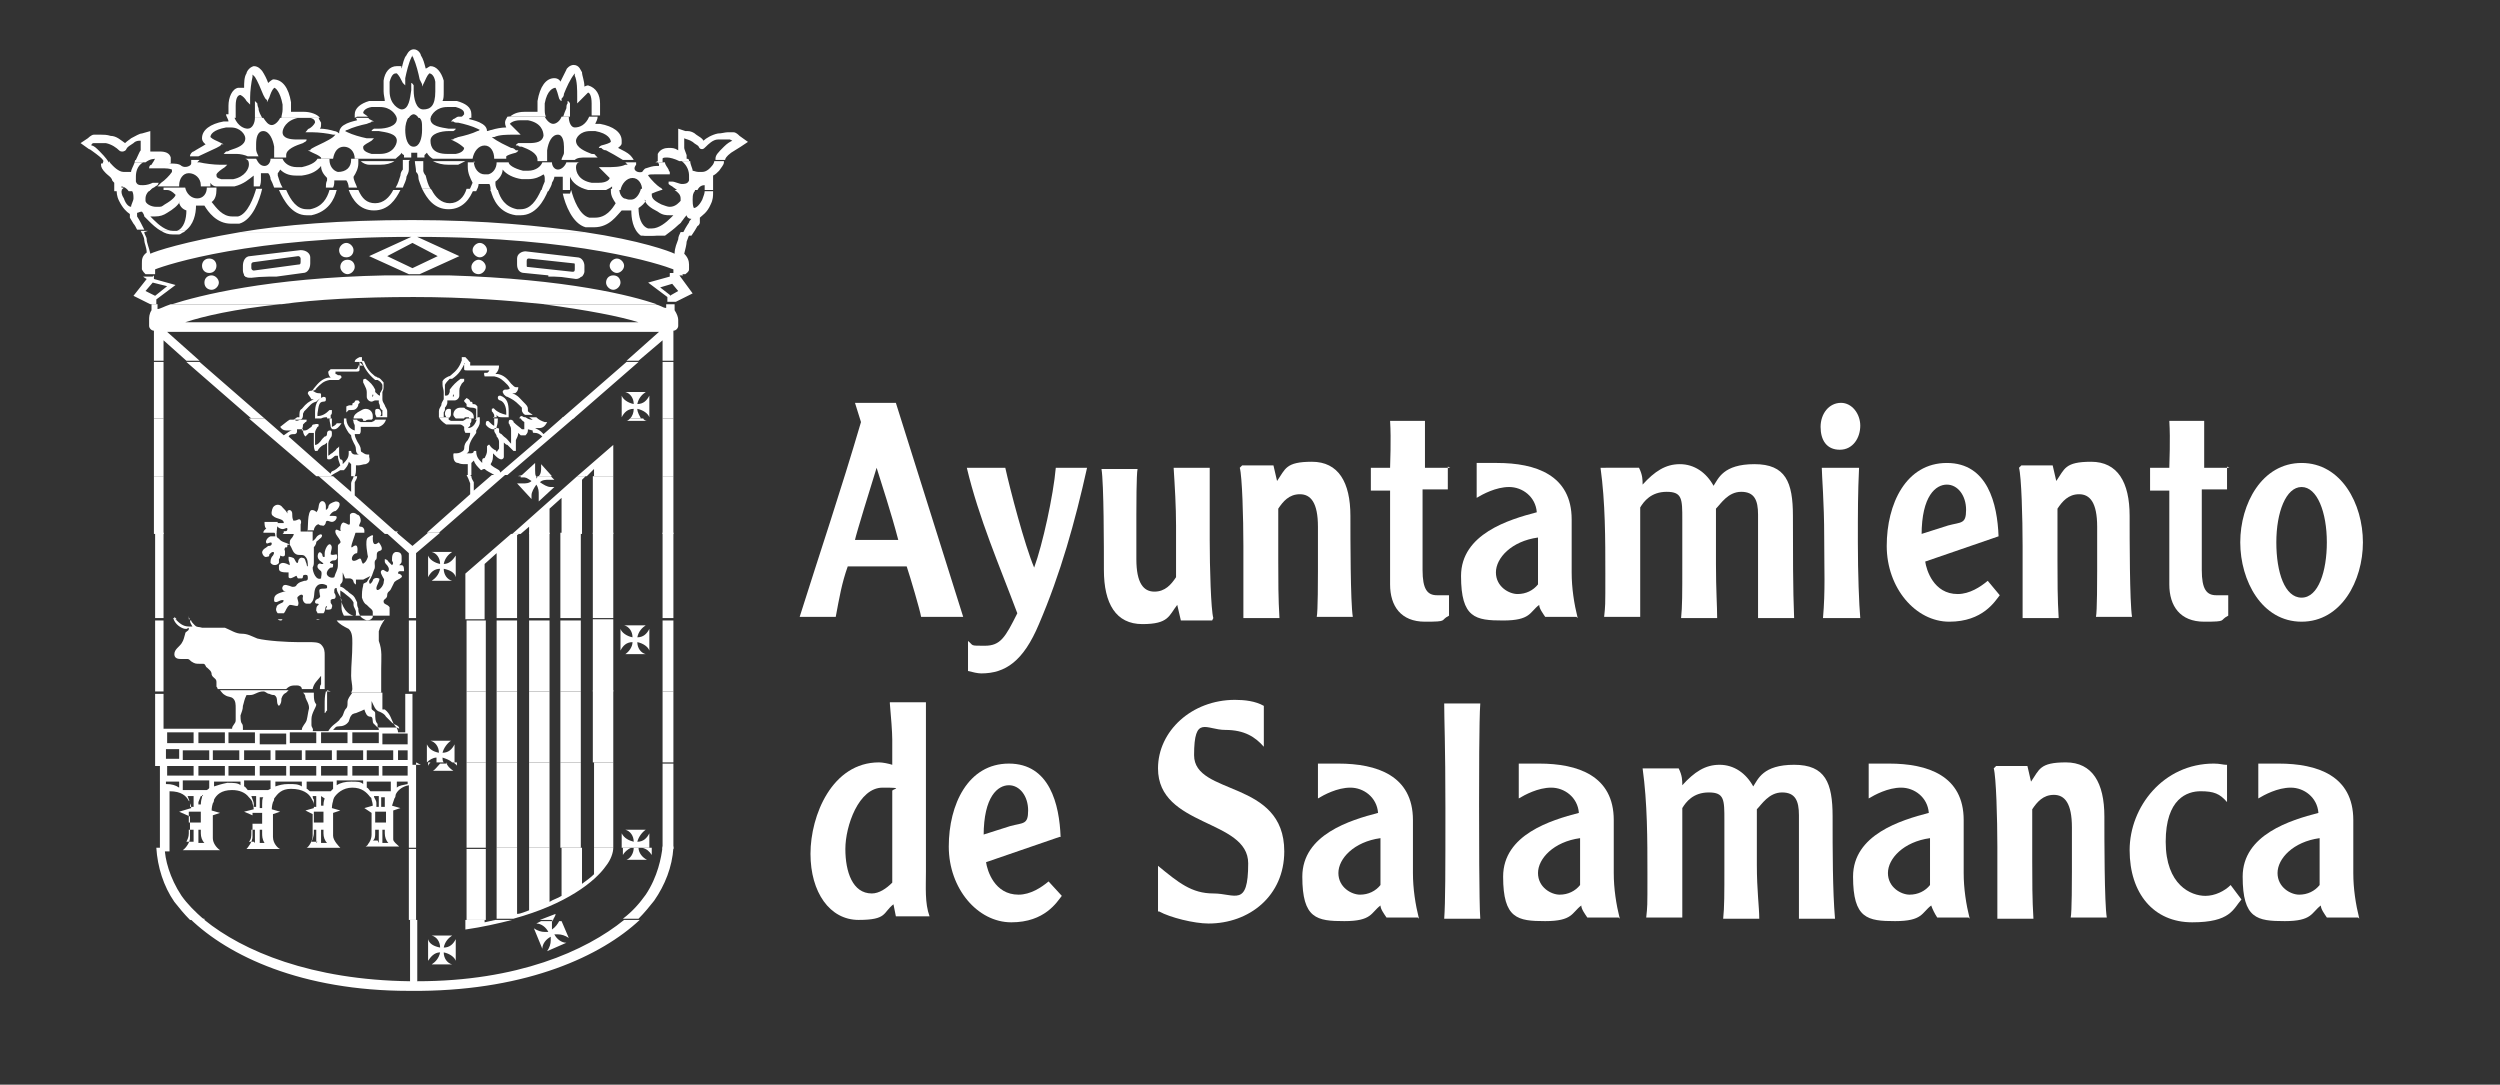
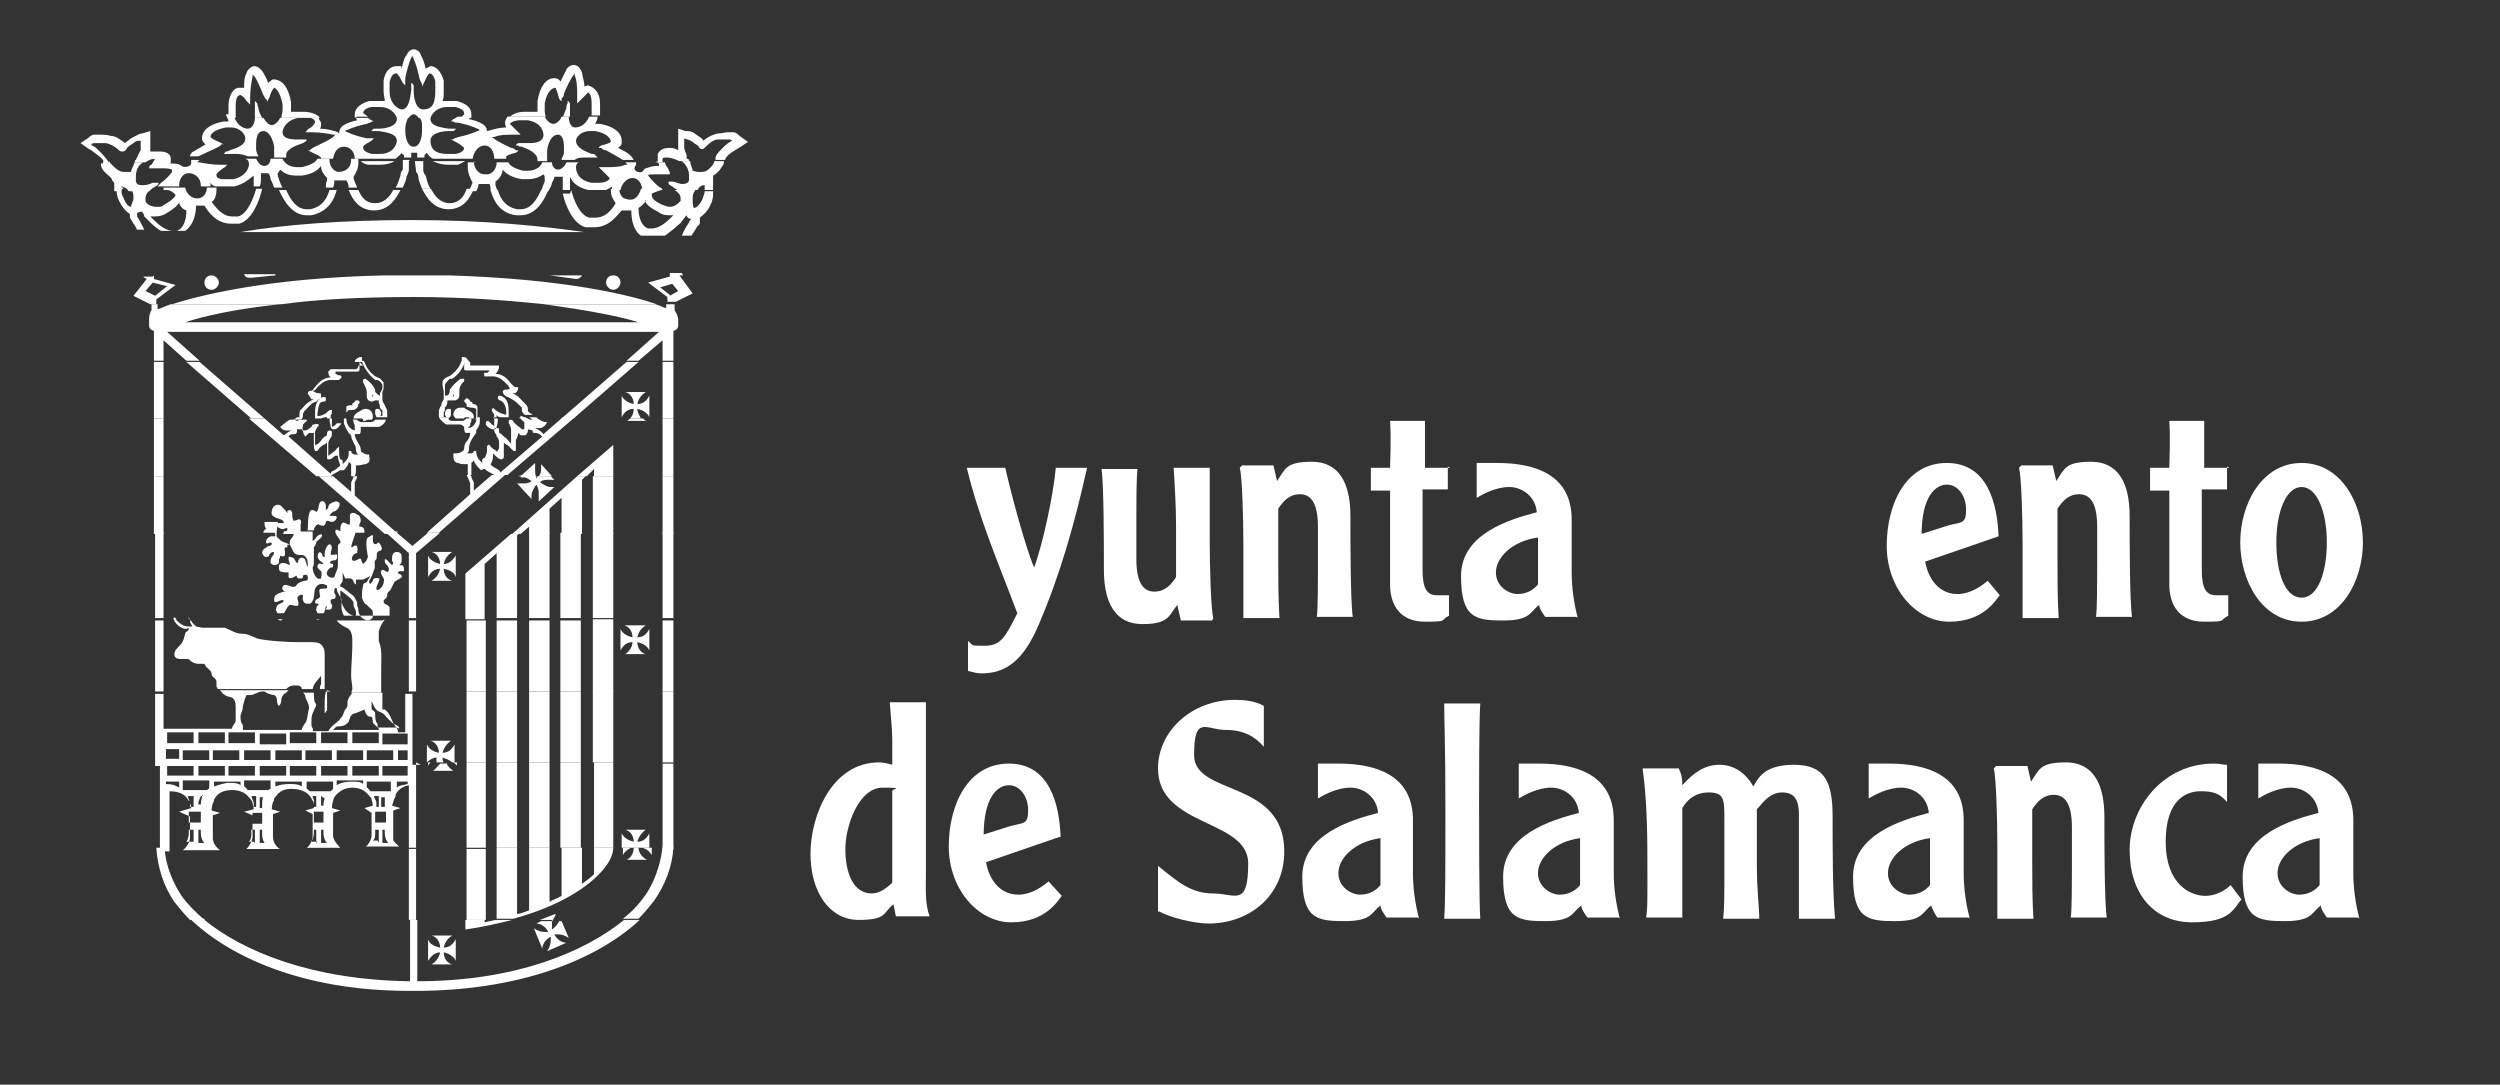
<svg xmlns="http://www.w3.org/2000/svg" id="Layer_1" version="1.1" viewBox="0 0 207.9 90.2">
  <rect x="0" y="0" width="207.9" height="90.2" fill="#333333" stroke="none" />
  <defs>
    <style>
      .st0 {
        fill-rule: evenodd;
      }

      .st0, .st1 {
        fill: #fff;
      }
    </style>
  </defs>
  <path class="st0" d="M17,76.5c3.2,2.6,8.9,5,17.1,5.1v-5.1h.6s0,5.1,0,5.1c8.3,0,14-2.5,17.2-5.1h1.3c-3.2,3-9.3,5.8-18.2,5.9h-1c-8.9,0-15-2.9-18.2-6h1.2ZM40.3,76.5v.2s.9-.2.9-.2h1.4c-1.2.3-2.5.6-3.9.8v-.8s1.6,0,1.6,0h0ZM45.9,76.5c0,.1,0,.3,0,.4s0,.2,0,.4c.3-.2.5-.5.6-.7h.2s.6,1.4.6,1.4c-.3-.2-.6-.3-.9-.3s-.2,0-.3,0c.2.4.6.7,1,.7l-1.6.7c.2-.3.3-.6.3-.9s0-.2,0-.3c-.4.2-.7.6-.7,1l-.7-1.7c.3.2.6.3.9.3s.2,0,.3,0c-.2-.4-.6-.7-1-.7l.4-.2h1ZM35.9,77.8h1.7c-.3.2-.6.5-.7,1,.5,0,.8-.3,1-.7v1.8c-.1-.3-.5-.6-1-.7,0,.5.3.9.7,1h-1.7c.3-.2.6-.5.7-1-.5,0-.8.4-1,.7v-1.8c.1.4.5.6,1,.7,0-.5-.3-.9-.7-1h0Z" />
  <path class="st0" d="M13.7,70.5c0,.9.4,2.5,1.4,4,.5.7,1.1,1.3,1.9,2h-1.2c-.5-.5-.9-1-1.3-1.5-.9-1.3-1.4-2.9-1.5-4.5h.8ZM34.6,70.5v6s-.6,0-.6,0v-5.9h.6ZM40.4,70.5v6s-1.6,0-1.6,0v-5.9s1.6,0,1.6,0h0ZM43,70.5v5.5c.3,0,.7-.2,1-.3v-5.2s1.7,0,1.7,0v4.5c.3-.2.7-.3,1-.5v-4s1.7,0,1.7,0v3c.4-.3.7-.5,1-.8v-2.2s1.6,0,1.6,0c0,.4-.2,1-.6,1.5-.9,1.3-3.3,3.2-7.7,4.4h-1.4s0,0,0,0v-5.9s1.7,0,1.7,0h0ZM52.5,70.5c-.3.1-.6.4-.7.6v-.6s.7,0,.7,0h0ZM53.1,70.5c0,.4.3.8.7,1h-1.7c.3-.1.6-.5.6-1h.4ZM54.2,70.5v.6c-.2-.3-.4-.5-.8-.6h.8ZM56,70.5c-.1,1.6-.7,3.1-1.6,4.4-.4.5-.8,1-1.3,1.5h-1.3c.8-.6,1.4-1.3,1.9-2,1-1.5,1.3-3.1,1.4-4h.9ZM44.9,76.5l1.3-.5c0,.2-.2.4-.2.5h-1ZM46.6,76.5c0,0,0-.2,0-.3v.3c.1,0,0,0,0,0h0Z" />
  <path class="st0" d="M34.6,63.4v7.1s-.6,0-.6,0v-5.2c-.6.1-1,.5-1.1.8,0,0,0,.2-.1.3-.1.3-.2.6-.2.6l.7.2-.6.2v1.9c0,.2,0,.4,0,.5,0,.2.3.4.5.6h-2.8s.2-.1.2-.2c.1-.1.3-.4.3-.8v-1.8l-.6-.4.7-.2s0-.2-.1-.5c0,0,0-.2-.1-.2-.3-.4-.7-.8-1.5-.8-.8,0-1.3.5-1.5.8,0,0-.1.2-.1.3-.1.3-.1.6-.1.6l.7.2-.6.2v1.9c0,.4.5.9.6,1h-2.8c.1,0,.5-.5.5-1v-1.8s-.6-.3-.6-.3l.7-.2s0-.1,0-.3c0-.2-.1-.3-.2-.5-.2-.4-.7-.8-1.7-.8-.8,0-1.1.4-1.4.8,0,0,0,.2-.1.3-.1.3-.1.6-.1.6l.7.2-.6.2v1.9c0,.6.5,1,.6,1h-2.8c.1-.1.5-.6.5-1v-1.8l-.7-.3.8-.2s0-.2-.1-.5c0-.2-.2-.4-.3-.5-.3-.4-.8-.6-1.4-.6-.9,0-1.3.4-1.5.8,0,0,0,.2-.1.3-.1.3-.1.6-.1.6l.7.2-.6.2v1.9c0,.4.3.8.6,1h-3.1c.3-.2.6-.7.6-1v-1.8l-.9-.4,1-.3c0,0,0-.2-.1-.4,0,0,0-.2-.1-.2-.2-.4-.6-.8-1.6-.8v4.6c0,.1,0,.3,0,.4h-.8c0-.2,0-.5,0-.8v-6.4h21.7ZM35.8,63.4c0,0-.2.2-.2.3v-.3s.2,0,.2,0h0ZM37.1,63.4c.1.3.3.5.6.7h-1.7c.2-.1.4-.4.6-.6h.6ZM38,63.4v.3c0-.1-.2-.2-.3-.3h.3ZM40.4,63.4v7.1s-1.6,0-1.6,0v-7.1s1.6,0,1.6,0h0ZM43,63.4v7.1s-1.7,0-1.7,0v-7.1s1.7,0,1.7,0h0ZM45.7,63.4v7.1s-1.7,0-1.7,0v-7.1s1.7,0,1.7,0h0ZM48.3,63.4v7.1s-1.7,0-1.7,0v-7.1s1.7,0,1.7,0h0ZM51,63.4v6.7c0,0,0,.2,0,.4h-1.6s0-7.1,0-7.1h1.7ZM56,63.4v6.4c0,.3,0,.5,0,.8h-.9c0-.2,0-.3,0-.4v-6.7h.9ZM51.7,70.5v-1.2c.2.4.6.6,1,.7,0-.5-.3-.9-.7-1h1.7c-.3.2-.6.6-.7,1,.5,0,.8-.3,1-.7v1.2c0,0-.7,0-.7,0,0,0-.2,0-.3,0,0,0,0,0,0,0h-.4s0,0,0,0c0,0-.2,0-.2,0h-.8ZM26.9,67.1c0-.3,0-.4.1-.7l-.3-.2v.8h.2ZM26.1,67.1h.2v-.9h-.3c0,0,0,.2.1.3v.5h0ZM31.8,67.1h.2v-.4c0-.2,0-.4,0-.4h-.3c0,0,0,.8,0,.8h0ZM16.9,66.2h-.2l-.2.5v.2h.2s0-.3.1-.6v-.2h0ZM21.9,66.3h-.3v.9h.2v-.3c0-.2,0-.5.1-.6h0ZM31.3,67.1h.2v-.9h-.4c0,.2.2.3.2.6v.3h0ZM21.1,67.1h.2v-.9h-.4c.1.3.2.5.2.6v.3h0ZM15.8,67.1h.3v-.9h-.5c.1.3.2.5.2.6v.3h0ZM16.5,70.1h.5c-.2-.2-.3-.5-.3-.8v-.3h-.2v1.1h0ZM31.8,70.1h.5c-.2-.2-.3-.5-.3-.8v-.3h-.2v1.1h0ZM31.5,70.1v-1.1s-.3,0-.3,0v.3c0,.2,0,.5-.2.6h.4ZM21.2,70.1v-1.1h-.3v.3c0,.2,0,.5-.2.7h.4ZM21.6,70.1h.4c-.2-.3-.2-.6-.2-.8v-.3h-.2v1.1h0ZM26.7,70.1h.5c-.2-.2-.3-.5-.3-.8v-.3h-.2v1.1h0ZM26.3,70.1v-1.1h-.2v.3c0,.2-.1.5-.2.7h.5ZM33.9,65h-.9v.5c.2-.2.5-.2.9-.3v-.2h0ZM26.9,68.4v-.9h-.8v.9h.8ZM21,67.6v.9s.8,0,.8,0v-.9h-.8ZM31.2,68.4h.9v-.9h-.9v.9h0ZM16.1,70.1v-1.1s-.4,0-.4,0v.3c0,.3-.1.5-.2.7h.6ZM13.8,65v.2c.5,0,.8.1,1.1.3v-.5h-1.1ZM16.7,68.4v-.9h-1v.9h1ZM25.1,65.4v-.4h-2.2v.4c.3-.1.6-.2,1.1-.2s.8,0,1.1.2h0ZM20,65.3v-.3h-2.2v.4c.3-.1.6-.2,1.1-.3.5,0,.9,0,1.1.2h0ZM30.2,65.3v-.4h-2.2v.4c.3-.2.7-.3,1.2-.3s.8,0,1,.2h0ZM21.2,64.5v-.9h-2.2v.9h2.2ZM16.5,64.5h2.2v-.8h-2.2v.8h0ZM33.9,63.6h-2.1v.9h2.1v-.9h0ZM31.5,64.5v-.9h-2.2v.9h2.2ZM24.1,64.5h2.2v-.9h-2.2v.9h0ZM26.7,64.5h2.2v-.8h-2.2v.8h0ZM32.5,65.8v-.8c.1,0-2,0-2,0v.5c.1,0,.2.2.3.3h1.7ZM23.8,64.5v-.9h-2.2v.9h2.2ZM13.9,64.5h2.2v-.9h-2.2v.9h0ZM17.4,65.5v-.6h-2.2v.8h2c0,0,.2-.1.2-.2h0ZM22.5,65.6v-.7h-2.2v.5c.1,0,.2.2.3.3h1.7s.2-.1.2-.1h0ZM27.7,65.6v-.6h-2.2v.6c.1,0,.2.2.3.2h1.7c.1-.1.2-.2.2-.2h0Z" />
  <path class="st0" d="M13.6,57.4v3.2s5.7,0,5.7,0c0-.3.3-.4.3-.7v-.3c0-.2,0-.3,0-.5v-.2c0-.3,0-.6-.2-.8-.2-.2-.4-.1-.7-.3-.2-.1-.3-.3-.4-.4h5.7c0,0-.1.1-.2.2-.2.1-.3.2-.4.5,0,.2,0,.4-.2.6-.3-.2,0-.7-.4-.9-.1,0-.2,0-.4-.1-.2,0-.3-.2-.5-.2-.5,0-.7.3-1.1.3s-.2,0-.3,0c-.2.4-.2.6-.3.9,0,.3-.1.5-.2.8,0,.9.2.5.2,1s0,.1,0,.2h4.9c0-.3.3-.5.4-.8.1-.4.1-.6.2-1,0-.4-.2-.6-.3-.9,0-.2-.1-.3-.2-.4h.9c0,0,0,.2,0,.2,0,.7.2.7.2.8,0,.2-.4.7-.4,1.2,0,.2,0,.3,0,.5s.2.3.1.5h1.3c.3-.5.6-.6.9-.9.1-.2.2-.2.3-.4.1-.2.1-.4.3-.6.1-.1.1-.3.1-.5,0-.3.2-.5.4-.8h2.5c0,.3,0,.6,0,1,0,.1,0,.3,0,.4h.2c.5.4.5.8.8,1.3.2.2.3.4.3.6h.6s0-3.2,0-3.2h.6s0,6,0,6H12.9v-6h.7ZM27.2,57.4c0,.2,0,.3,0,.6s0,.3,0,.5v.4c0,0,0,.1,0,.2-.1,0-.1.2-.2.2,0-.1,0-.2,0-.3,0,.2,0,.3,0,.5,0-.1,0-.2,0-.3v-.6c0-.4,0-.7.1-1.1h.4ZM40.4,57.4v6s-1.6,0-1.6,0v-5.9s1.6,0,1.6,0h0ZM43,57.4v6s-1.7,0-1.7,0v-5.9s1.7,0,1.7,0h0ZM45.7,57.4v6s-1.7,0-1.7,0v-5.9s1.7,0,1.7,0h0ZM48.3,57.4v6h-1.7v-5.9s1.7,0,1.7,0h0ZM51,57.4v6h-1.7s0-6,0-6h1.7ZM56,57.4v6s-.9,0-.9,0v-5.9h.9ZM35.5,63.4v-1.5c.2.4.5.6,1,.7,0-.5-.3-.9-.7-1h1.7c-.3.2-.6.6-.7,1,.5,0,.8-.3,1-.7v1.5c0,0-.2,0-.2,0-.2-.2-.5-.3-.8-.4,0,.1,0,.3.1.4h-.6c0-.1,0-.2,0-.4-.3,0-.6.2-.8.4h-.2ZM33.9,62.4h-.8v.8h.8v-.8h0ZM13.8,62.3v.8h1.1v-.8h-1.1ZM21.2,61.8v-.9h-2.2s0,.9,0,.9h2.2ZM19.9,63.2v-.8h-2.2v.8h2.2ZM16.5,61.8h2.2v-.9h-2.2v.9h0ZM22.9,63.2h2.2v-.8h-2.2v.8h0ZM24.1,61.8h2.2v-.9s-2.2,0-2.2,0v.9h0ZM26.7,61.8h2.2v-.9h-2.2v.9h0ZM22.5,63.2v-.8h-2.2v.8h2.2ZM23.8,61.9v-.9h-2.2v.9s2.2,0,2.2,0h0ZM25.4,63.2h2.2v-.8h-2.2v.8h0ZM32.7,63.2v-.8h-2.2v.8h2.2ZM31.5,61.8v-.9h-2.2s0,.9,0,.9h2.2ZM30.2,63.2v-.8h-2.2v.8h2.2ZM15.2,63.2h2.2v-.8h-2.2v.8h0ZM33.9,61h-2.1v.9s2.1,0,2.1,0v-.9h0ZM13.9,61.8h2.2v-.9s-2.2,0-2.2,0v.9h0ZM33.2,60.6c0-.3-.4-.3-.6-.5-.2-.2-.3-.3-.5-.5-.1-.2-.3-.3-.5-.4-.4-.1-.5-.5-.7-.9,0,.2,0,.4,0,.6,0,.2.3.2.3.4,0,.4,0,.7.2.9,0,.1,0,.2,0,.3h1.6ZM31.5,60.6c-.1-.1-.3-.3-.4-.4-.2-.1,0-.6-.3-.6s-.4-.3-.5-.6c-.4.2-.5.2-.7.3,0,0-.1,0-.3.1-.2.2-.2.3-.3.6-.2.3-.5.4-.8.4s-.3.1-.5.3h3.8Z" />
  <path class="st0" d="M13.6,51.5v6s-.7,0-.7,0v-5.9h.7ZM14.6,51.5c.3.3.6.6,1.1.6.1,0,.2,0,.3,0-.1-.2-.2-.3-.2-.5h.1c0,.1.2.3.3.4.2.2.3.1.6.2.2,0,.3,0,.5,0,.1,0,.3,0,.5,0,.3,0,.6,0,.9,0,.5.2.9.5,1.4.5s.8.2,1.3.4c.8.2,2.5.3,3.4.3h.9c.4,0,.8,0,1,.2.3.3.3.6.3.9v.4c0,.2,0,.3,0,.5v.6c0,0,0,.9,0,.9,0,.2,0,.3,0,.4h-.4c0-.1,0-.3.1-.4v-.7c-.3.4-.6.6-.7,1.1h-.9c0-.2-.2-.3-.4-.3-.4,0-.6,0-.9.3h-5.7c0,0,0-.1-.1-.2,0,0,0-.3,0-.4,0-.3-.3-.3-.4-.6,0-.3-.2-.4-.4-.6-.1,0-.1-.3-.3-.3s-.2,0-.3,0c-.3,0-.4,0-.7-.2-.1-.1-.2-.2-.3-.2s-.1,0-.2,0h-.4c-.4,0-.5-.2-.5-.4,0-.4.4-.6.6-.9.2-.3.2-.5.3-.8,0-.2.3-.2.3-.4s-.1,0-.2,0c-.1,0-.2,0-.4-.1-.4-.2-.6-.5-.7-.8h.1ZM23.5,51.5s0,0-.1.1c-.1,0-.2,0-.3-.1h.5ZM26.6,51.5c0,0-.2.1-.3,0,0,0-.1,0-.1,0h.5ZM32,51.5c-.2.3-.4.6-.5,1,0,.3,0,.5,0,.8.3.8.2,1.4.2,2.3s0,.3,0,.6,0,.2,0,.3c0,.4,0,.7,0,1.1h-2.5c0,0,.1-.2.1-.3,0-.4-.1-.7-.1-1.1,0-1,.1-1.6.1-2.7,0-.5,0-.9-.3-1.2-.4-.2-.8-.4-1-.7h3.8ZM34.6,51.5v6s-.6,0-.6,0v-5.9s.6,0,.6,0h0ZM40.4,51.5v6h-1.6v-5.9s1.6,0,1.6,0h0ZM43,51.5v6h-1.7v-5.9s1.7,0,1.7,0h0ZM45.7,51.5v6s-1.7,0-1.7,0v-5.9s1.7,0,1.7,0h0ZM48.3,51.5v6s-1.7,0-1.7,0v-5.9s1.7,0,1.7,0h0ZM51,51.5v6h-1.7s0-6,0-6h1.7ZM56,51.5v6s-.9,0-.9,0v-5.9h.9ZM52,52h1.7c-.3.2-.6.5-.7,1,.5,0,.8-.3,1-.7v1.8c-.1-.3-.5-.6-1-.7,0,.5.3.9.7,1h-1.7c.3-.2.6-.6.6-1-.5,0-.8.3-1,.7v-1.8c.1.3.5.6,1,.7,0-.5-.3-.9-.7-1h0Z" />
  <path class="st0" d="M13.6,44.3v7.1s-.7,0-.7,0v-7.1h.7ZM23,44.3c0,0,0,.1,0,.2,0,.1,0,.2.2.3.2.3.6.3.9.5,0,0,0-.1,0-.2,0-.1,0-.2.2-.4,0,0,.2-.3.1-.3-.3,0-.4,0-.7,0,0,0-.1,0-.1-.2h1.8s0,0,.1,0,0,0,0,0h.5c0,.4,0,.4,0,.8.4-.3.2-.3.5-.5.3-.2.4.1.1.3-.2.2-.3.2-.3.3,0,0,0,.2-.2.4,0,.2,0,.4,0,.6,0,.2,0,.4,0,.6,0,.2,0,.3-.1.5,0,.4.3,1.1.7.9,0-.2.1-.4,0-.6-.1-.1-.3-.2-.3-.4s.2-.3.3-.2c0,0,.2,0,.2,0-.1-.2-.3-.2-.4-.4-.2-.2,0-.9.3-.4,0,0,0,.3.2.2,0,0,0-.2,0-.3,0-.3.3-.9.5-.7.2.2,0,.5,0,.8.2.1.3,0,.5,0,.1.3,0,.5-.2.5-.1,0-.2,0-.3.1-.2.1.1.2.2.2,0,.3,0,.3-.2.3-.2.1-.4.4-.3.6.1.2.4.3.6.2.1-.4.3-.6.3-1,0-.2,0-.3,0-.5v-.7c0-.1,0-.2,0-.4s.3-.2.2-.4c-.1-.3-.5-.6-.4-.9.1-.2.4.2.5,0,0,0,0-.1,0-.2h1.6c0,0-.2,0-.2,0-.1,0-.2.1-.2.2,0,.3-.6,1.6-.3,1.4.6-.5.4.5.4.5-.5,0-.7,1,.1.5.3-.2.2.2.4.4,0-.1.2,0,.4-.6,0,0-.3-1.4,0-1.6.3-.2.5-.3.4,0,0,.3,0,.8.5.4,0,0,.5.6.1.7-.4.1-.2.4-.3.7-.3.2,0,.6-.2.9-.1.3-.2.6-.4.9,0,.1,0,.5.3,0,0-.2.3-.3.5-.2.2,0-.2.6-.2.8,0,.4.5,0,.6-.4,0-.2.1-.3,0-.4-.1-.2-.4-.6-.1-.7.1-.1.4.3.5.1.1-.2,0-.4-.2-.6,0,0-.1-.1-.1-.2,0,0,0-.2,0-.2,0,0,.2,0,.3.2,0,0,.2.2.3.3.2-.2,0-.3,0-.4,0-.3,0-.6.3-.7.2,0,.5,0,.5.4s0,.2,0,.4c0,.1-.1.2-.2.3,0,0,.1,0,.2,0,.2,0,.2.3.2.5-.1,0-.2,0-.3,0-.1,0-.2,0-.2.2.2,0,.4.2.3.3-.2.2-.4.2-.6.4-.1.2-.2.4-.3.6-.1.2-.3.2-.3.5,0,.3-.3.3-.3.5,0,.3.3.2.5.5,0,.2,0,.5,0,.7h-3.8c-.1-.2-.2-.4-.2-.7,0-.2,0-.4,0-.6-.1-.4-.4-.6-.4-1-.1,0-.2,0-.2.2,0,0,0,.1,0,.2.1.1.2.4,0,.5-.1,0-.2,0-.3.1,0,0,0,.1,0,.2,0,.1.2.2.1.4,0,.2-.2.2-.4.2s0-.2,0-.3c-.2,0-.1.3-.2.4,0,0,0,.1-.1.2h-.5c0,0,0-.1-.1-.2,0-.2,0-.4.2-.5,0-.2-.2,0-.3-.2,0-.1,0-.2.2-.3.1,0,.3-.2.2-.3,0-.2-.1-.4,0-.5.2-.1.4,0,.6-.1,0,0,0-.1,0-.2-.3-.2-.7-.2-.9.1-.3.4,0,1-.5,1.4,0,0-.2,0-.3,0-.2,0-.4-.3-.3-.6,0-.2-.2-.2-.4,0-.2.1.1.4,0,.7,0,.2-.4,0-.7,0-.3.2-.3.5-.5.7h-.5c-.1-.1-.2-.3-.1-.5,0-.2.3-.3.5-.4,0,0,.2-.2,0-.2-.3,0-.5.3-.7.1,0,0,0-.2,0-.2,0-.4.5-.5.8-.6,0,0,.1,0,.2,0-.2,0-.4-.2-.3-.4.1-.3.5-.1.8,0,.2,0,.3,0,.4-.2.2-.2.3-.2.6-.3.1,0,.3,0,.3-.2s0-.3-.2-.3c0,0-.2,0-.2.1,0,0,0,.2-.1.2,0,0-.2,0-.3,0-.1,0-.1-.3-.2-.2-.2.1-.5.3-.6.1,0-.1,0-.2,0-.4-.4,0-.8,0-.8-.3s0-.2,0-.3c.2-.3.5-.2.9,0,0-.3-.1-.3-.1-.5s0-.2,0-.2.2,0,.4.1c.1,0,.3.7.4.3,0-.2.2-.4.4-.3.2,0,.2.3.3.5,0,0,0,.2.1.2,0-.3,0-.6-.2-.8-.2-.3-.6,0-.9-.3-.2-.2-.2-.4-.4-.7,0,0-.2,0-.2,0,0,.1,0,.3-.1.2-.1,0-.2.2-.1.3,0,0,0,.2,0,.3,0,.2-.2.2-.4.1,0,.1,0,.2-.1.3,0,.1,0,.2,0,.3-.1.2-.5.3-.7,0,0-.2,0-.4.2-.6,0,0,.2-.3,0-.3-.1,0-.2.1-.3.2,0,.1,0,.2-.2.2-.2.1-.4-.2-.4-.4.1-.3.3-.3.5-.5.1,0,.3,0,.3-.2,0-.2-.3,0-.4,0-.2-.1,0-.5.3-.6h.4c0-.6-.4-.4-.7-.6-.2-.1-.2-.4-.2-.6h1.1ZM33,44.3l1.3,1.1,1.3-1.1h1l-2,1.7v5.4s-.6,0-.6,0v-5.4s-2-1.8-2-1.8h1.1ZM43.3,44.3l-.3.2v6.9s-1.7,0-1.7,0v-5.4s-1,.9-1,.9v4.6s-1.6,0-1.6,0v-3.8s3.8-3.3,3.8-3.3h.7ZM45.7,44.3v7.1h-1.7v-7.1h1.7ZM48.3,44.3v7.1h-1.7v-7.1s1.7,0,1.7,0h0ZM51,44.3v7.1h-1.7v-7.1s1.7,0,1.7,0h0ZM56,44.3v7.1s-.9,0-.9,0v-7.1h.9ZM14.5,51.5c0,0,0-.1,0-.2,0,0,.1.1.2.2h-.1ZM15.7,51.5c0,0,0-.2,0-.3,0,.1,0,.2.1.3h-.1ZM28.6,49.3l-.3-.2v.3c0,.6.3,1.6,1.1,1.8.2,0,.2,0,.2-.1,0-.1,0-.2,0-.2,0-.2-.2-.4-.2-.6v-.2c-.2-.4-.6-.6-.8-.8h0ZM35.9,45.9h1.7c-.3.2-.6.5-.7,1,.5,0,.8-.4,1-.7v1.8c-.1-.4-.5-.6-1-.7,0,.5.3.9.7,1h-1.7c.3-.2.6-.5.7-1-.5,0-.8.3-1,.7v-1.8c.1.3.5.6,1,.7,0-.5-.3-.9-.7-1h0ZM30.5,48.4l.3-.5-.6.3c-.1,0-.3,0-.4,0h-.2s0,.2,0,.2v.2s-.1,0-.2-.2c0-.2-.2-.3-.3-.3s-.2,0-.2,0c-.1,0-.2,0-.2,0l-.2-.5v.6c0,.2-.1.3-.2.4v.2c.2,0,.4.2.5.3.1,0,.2.2.4.3.3.2.3.3.5.7,0,.2,0,.3.1.5,0,.2,0,.3.1.5.1.3.4.4.6.5.3,0,.5-.2.5-.3,0,0,0-.1,0-.2s0-.1,0-.2c0-.2-.2-.3-.3-.4l-.2-.2c-.2-.1-.3-.3-.4-.6,0-.4,0-.6.1-1,0,0,0-.2.1-.2h0Z" />
  <path class="st0" d="M13.6,39.6v4.8h-.8v-4.8h.8ZM27.7,39.6l1.5,1.3c0-.1,0-.2,0-.2,0,0,0-.2,0-.2s0-.2,0-.3c0-.2.2-.4.2-.6h.3c0,.2-.1.3-.2.5,0,.2,0,.3,0,.5,0,.1,0,.2,0,.3,0,.1,0,.2,0,.3h0s3.6,3.2,3.6,3.2h-1.1l-5.5-4.8h1.2ZM39.2,39.6c0,.2.1.3.2.5,0,.2,0,.3,0,.3s0,.2,0,.2c0,.2,0,.2,0,.2l1.5-1.3h1.1l-5.5,4.8h-1l3.6-3.2c0,0,0-.1,0-.3s0-.2,0-.3c0-.1,0-.2,0-.3-.1-.3-.2-.5-.3-.7h.3ZM44.6,39.6c0,0,0,.1,0,.2,0,0,.1-.1.1-.2h1.1s.3.3.3.3c-.2,0-.3,0-.5,0s-.5,0-.7.2c.3.2.6.4.9.4s.2,0,.3,0l-1.3,1.2c0-.2,0-.4,0-.6s0-.5-.2-.8c-.2.3-.4.6-.4.9s0,.2,0,.3l-1.2-1.3c.2,0,.4,0,.5,0,.2,0,.5,0,.7-.2-.3-.2-.6-.4-.9-.4s-.2,0-.3,0h.1c0-.1,1.3-.1,1.3-.1h0ZM48.7,39.6l-.3.3v4.5s-1.7,0-1.7,0v-3s-1,.9-1,.9v2.1s-1.7,0-1.7,0v-.6s-.7.6-.7.6h-.7l5.4-4.8h.7ZM51,39.6v4.8h-1.7v-4.8s1.7,0,1.7,0h0ZM56,39.6v4.8s-.9,0-.9,0v-4.8h.9ZM21.9,44.3c0-.2.2-.3.3-.4.3,0,.5,0,.7.2,0,0,0,.1.1.2h-1.1ZM23.6,44.3s0,0,0-.1c.1,0,.3,0,.3-.2,0-.2-.2,0-.4,0-.3,0-.7-.4-.5-.5.1,0,.4,0,.6,0,0-.4-.6-.3-.9-.6-.2-.1-.1-.5,0-.7.2-.3.6-.3.8,0,.2.2.3.3.4.5v-.2c.2-.2.4,0,.4.2,0,.2,0,.4.1.6.1,0,.2,0,.4-.1.2-.1.3.2.2.4,0,.2,0,.4,0,.6,0,.1.2.2.3.2h-1.8ZM25.5,44.3c.2-.1,0-1.3.3-1.8.1-.2.5,0,.5.1.3-.3.1-.7.4-.9.2-.1.4.1.4.4,0,0,0,.2,0,.3,0,0,.1,0,.2-.2,0-.3.3-.4.6-.5.6,0,.3.6,0,.8-.2,0-.4.2-.5.4.1,0,.2,0,.3,0s.3,0,.3.1c0,.2-.2.4-.4.4-.2,0-.4-.2-.5,0,0,.2-.2.4-.3.3-.1,0-.2,0-.3-.1-.2,0-.4.3-.4.5s0,0,0,0h-.5ZM28.4,44.3c0,0-.1-.2-.1-.3,0-.2.1-.7.4-.5.1,0,.4.3.4,0,0-.3,0-.5,0-.7.1-.2.4-.2.6,0,.2,0,.3.3.3.5,0,.2-.3.5,0,.5.2,0,.3.2.3.3,0,0,0,.1,0,.2h-1.6Z" />
  <path class="st0" d="M13.6,34.8v4.8s-.8,0-.8,0v-4.8h.8ZM22,34.8l1.6,1.4c.3-.2.5-.4.7-.4,0,0-.2,0-.3,0-.3,0-.5,0-.7-.3.4-.3.6-.5.8-.6,0,0,0,0,0,0h.6s0,0,0,0h-.2c.2.2.3,0,.6,0h.4s0,0,0,0c0,.1,0,.2-.1.2l-.2.2c0,.3-.1.4-.1.5h.2c.3,0,.4-.2.6-.3.1-.2.1-.2.2-.2.3-.1.4,0,.4,0,0,.1,0,.2-.1.2-.1.2-.2.3-.2.5s0,.3,0,.4c0,0,0,.2,0,.3s0,.2,0,.3c.2,0,.4-.2.6-.5l.2-.2c.2,0,.2-.2.2-.3s.1-.2.2-.2.2,0,.2.2c0,.2,0,.3-.1.4-.2.3-.2.4-.2.6s0,.3,0,.4v.5c.2-.1.2-.2.3-.2.2-.2.3-.2.4-.4.2-.1.2-.2.2-.2,0,.3,0,.4,0,.5,0,.2,0,.4.1.6,0,0,.2,0,.2.2v.2c.3-.3.5-.5.5-.9v-.2h.2c0,.2.2.3.3.3.2,0,.2,0,.2,0h.2c-.2,0-.3-.2-.3-.4,0-.3-.1-.4-.2-.6-.1-.2-.2-.4-.2-.6l-.2-.2c-.2-.3-.3-.5-.4-.8v-.4c0,0,0,0,0,0h.2c0,.5.3.9.7,1v-.2c0-.1,0-.1,0-.2,0-.1-.1-.2-.1-.3,0,0,0-.2-.1-.2h.4c0,.1.1.1.3.2.2,0,.2,0,.3,0s.1,0,.2,0c.2,0,.2,0,.2,0h.2c.3-.1.3-.2.3-.2,0,0,0,0,0,0h.9c-.1.3-.3.5-.6.6-.2,0-.3,0-.4,0-.2,0-.3,0-.4,0,0,0-.2,0-.3,0s-.2,0-.4,0c0,.2,0,.2,0,.2,0,.2,0,.3-.1.4,0,0-.2,0-.2,0-.1,0-.2,0-.2,0,0,.2.1.4.2.6.1.2.3.4.3.7,0,0,0,.2.1.2.3.2.3.2.6.2v.2c.1.3,0,.5-.3.6-.2,0-.4.1-.6.1s-.1,0-.2,0c0,.1,0,.2,0,.3,0,.2,0,.4-.1.6h-.3c0-.2,0-.4,0-.6s0-.3,0-.4l-.2-.2c0,.2-.2.5-.4.7-.2,0-.3,0-.3,0-.3.2-.6.3-.8.5h0s0,0,0,0h-1.2l-5.6-4.8h1.1ZM26.8,34.8h-.3c-.2,0-.2,0-.2,0h.5ZM27.6,34.8c0,0,0,.2,0,.3,0,.1,0,.3,0,.4,0,0,.3-.1.4-.3.2,0,.4,0,.4,0-.2.3-.4.5-.6.5s-.2,0-.3-.2c0-.2-.1-.4-.1-.7s0,0,0,0h.3ZM30.8,34.8c-.1,0-.3.1-.4.2h-.2c0,0,0-.1,0-.2h.7ZM37.3,34.8c0,.1,0,.1.2.2h.3c0,0,.3,0,.3,0,0,0,.1,0,.2,0h.2c.2-.1.3-.2.3-.2h.4s0,0,0,0c0,.3,0,.3-.1.4v.2c-.2.2-.2.2-.2.2.5,0,.7-.5.8-.9h.2s0,.4,0,.4c0,.3-.2.5-.3.7v.2c-.2.3-.3.4-.4.6-.1.2-.2.4-.2.7,0,.2,0,.3-.2.4h0c.2,0,.3,0,.3,0,.1,0,.3,0,.3-.2h.2c0-.1,0,0,0,0,0,.5.2.7.5,1v-.2c0-.2.1-.2.2-.2.1-.2.2-.4.2-.6s0-.2,0-.4c.2-.2.2-.1.2-.1.2.3.3.3.4.4.1,0,.2.1.2.2l.2-.3c0-.3,0-.4,0-.5s0-.3-.2-.5c0-.2-.2-.3-.2-.5s0-.2.2-.2.2,0,.2.2,0,.2.2.3l.2.2c.3.2.4.4.6.6,0-.3,0-.4,0-.4s0-.2,0-.3c0-.2,0-.3,0-.4s0-.3-.1-.4c0-.1-.1-.2-.1-.2,0-.2,0-.3.2-.3.2.1.2.1.2.2.3.3.5.4.7.6h.2c0-.2,0-.3,0-.4v-.2c-.3-.2-.3-.3-.3-.4s0,0,0,0h.4c.3.2.4.2.6.2l-.3-.2s0,0,0,0h.6s0,0,0,0c.2.2.4.3.7.4h.2c-.2.4-.4.5-.7.5s-.2,0-.3,0c.2.1.4.2.5.3,0,0,.1.1.2.2l1.6-1.4h1l-5.6,4.8h-1.1,0c-.3-.2-.6-.3-.8-.5-.2,0-.2.1-.3.1-.3-.3-.5-.5-.6-.8l-.2.2c0,.2,0,.3,0,.4,0,.2,0,.4,0,.6h-.3c0-.2,0-.4,0-.6s0-.2,0-.3c0,0-.1,0-.2,0-.2,0-.4,0-.6-.1-.3,0-.4-.3-.4-.6,0-.2,0-.2.1-.2.3,0,.4,0,.7-.2,0,0,.1-.1.1-.2,0-.3.1-.5.3-.7.1-.2.2-.3.2-.6,0,0,0,0-.2,0,0,0-.2,0-.2,0,0,0-.1-.2-.1-.3v-.2c-.2-.2-.3-.2-.4-.2s-.2,0-.3,0c-.1,0-.2,0-.4,0s-.2,0-.4,0c-.3-.2-.5-.4-.6-.6h.9ZM38.5,34.8s0,0,0,0h-.2c-.1,0-.3,0-.4,0h.6ZM41.4,34.8s0,0,0,0c0,.2,0,.4-.1.7,0,.2-.2.2-.3.2-.2,0-.5-.2-.6-.4,0-.2,0-.3.2-.3.2.2.4.4.5.4,0-.2,0-.3,0-.4s0-.2,0-.2h.3ZM42.3,34.8c0,0,0,0-.1,0h-.2s.3,0,.3,0h0ZM53.5,34.8c0,.1.2.2.3.2h-1.7c.1,0,.2-.1.3-.2h1.1ZM56,34.8v4.8s-.9,0-.9,0v-4.8h.9ZM43.3,39.6l1.2-1.1c0,.2,0,.4,0,.6s0,.4.1.6h-1.3ZM44.8,39.6c.2-.2.2-.5.2-.7s0-.2,0-.3l.9,1h-1.1ZM48,39.6l3-2.6v2.6h-1.6v-.6s-.6.6-.6.6h-.7ZM24.7,35.7c0,0,0,.1,0,.2,0,.1-.1.2-.2.2-.2,0-.4,0-.5.2l3.5,3.1c0,0,0-.1.1-.2.3-.1.5-.3.7-.5-.1-.3-.2-.5-.2-.8,0,0-.1,0-.2,0-.1,0-.3.3-.5.3s-.2,0-.2-.2c0,0,0-.1,0-.2,0-.3,0-.5,0-.7s0-.2,0-.3c0,0-.2.2-.3.2-.2.1-.4.3-.5.5-.1,0-.2,0-.2,0-.1-.2-.1-.4-.1-.5s0-.3,0-.5c0-.2,0-.4,0-.5-.1,0-.2,0-.2,0h-.2c-.2.2-.3.3-.3.3-.2-.2-.2-.4-.2-.6h0ZM43.9,35.7c0,.2,0,.3-.2.5-.2,0-.2,0-.2,0h-.2c-.2-.2-.2-.2-.2-.2,0,.2-.1.4-.2.6,0,.2,0,.3,0,.4,0,.2,0,.4,0,.5-.2,0-.2,0-.2,0-.2-.2-.3-.3-.5-.5-.1,0-.2-.1-.3-.2,0,.1,0,.2,0,.3,0,.2,0,.4,0,.6,0,.2,0,.2,0,.3,0,.1-.1.2-.2.2-.2,0-.4-.2-.5-.3,0,0-.1-.1-.2-.2,0,.4,0,.6-.2.9.1.2.4.3.7.5,0,0,.1.1.1.2l3.5-3c-.2-.2-.4-.3-.6-.3s-.2,0-.2-.2h0Z" />
  <path class="st0" d="M13.6,30.1v4.7h-.8v-4.7h.8ZM16.6,30.1l5.4,4.7h-1.1s-5.4-4.7-5.4-4.7h1.1ZM29.9,30.1c0,0,0,.1,0,.3,0,.2,0,.2,0,.3,0,.1,0,.2-.2.2s-.2,0-.2,0c-.3,0-.5,0-.7,0s-.2,0-.2,0c-.1,0-.2,0-.3,0-.1,0-.2,0-.4,0v.2c.1,0,.2.1.2.1.2,0,.3,0,.3.2-.2.2-.2.2-.3.2h-.2s-.2,0-.2,0c-.2,0-.2,0-.3,0-.5.1-.7.3-1.1.7,0,.1-.2.2-.3.2.2.1.3.2.5.2s.2,0,.2.2v.2c-.2.1-.3.2-.4.3-.4.1-.5.3-.8.6l-.2.2c-.1.2-.1.2-.1.2,0,.2,0,.4-.2.5h-.6c0,0,.2-.1.3-.2h.2c0-.4,0-.6.2-.7.4-.5.6-.6,1-.8h-.2c-.1-.2-.3-.4-.3-.5,0-.1.1-.2.2-.2.1,0,.2,0,.3-.2.4-.5.7-.8,1.2-.9,0,0,.1,0,.2,0-.2-.2-.2-.4-.2-.5l.2-.2c0,0,.2,0,.3,0,0,0,.2,0,.3,0,.1,0,.3,0,.5,0,.2,0,.3,0,.5,0s.4,0,.5,0c.1,0,.2-.2.2-.2,0,0,0,0,0-.1h.4ZM30.3,30.1c.2.5.4.8.9,1.2,0,0,.1,0,.2.1.2,0,.3.2.5.4,0,.1,0,.2,0,.3,0,.2,0,.3-.1.5,0,.2,0,.3,0,.4s0,.1,0,.2c0,.2.1.3.2.5,0,.1.2.3.2.5,0,0,0,.1,0,.2,0,0,0,.2,0,.3h-.9c0-.1-.1-.2-.1-.3,0-.2,0-.2,0-.2,0-.1,0-.2.2-.2.2,0,.3.2.3.4s-.1.2-.2.2h.2c.1,0,.1,0,.1-.1v-.4c-.1,0-.2-.2-.2-.2,0-.1,0-.2-.1-.4v-.2c-.1,0-.2,0-.3,0-.1,0-.2.1-.3.1-.2,0-.4-.2-.4-.4v-.4c0-.2-.1-.4-.2-.6-.1-.2-.1-.2-.1-.2v-.2c0,0,0-.1.2-.1.4.3.6.5.8.9v.2c.2.2.3.3.4.3v-.2c.1-.2.2-.3.2-.4s0-.2,0-.3c-.1-.2-.2-.3-.4-.4h-.2c-.6-.5-.9-1-1.1-1.5h.3ZM38.7,30.1c-.3.6-.5,1-1.1,1.4h-.2c-.2.2-.3.3-.4.5,0,.1,0,.2,0,.3s0,.2,0,.4v.2c.2,0,.3,0,.4-.3v-.2c.3-.4.5-.6.9-.9.1,0,.2,0,.3,0v.2c-.2.2-.2.2-.2.2-.1.2-.2.3-.2.6v.4c0,.2-.2.4-.4.4s-.2,0-.2,0c-.2,0-.3,0-.4,0v.2c0,.1-.1.3-.2.4v.2c0,0-.1.2-.1.2,0,.2,0,.3,0,.4.2,0,.2,0,.2,0,0-.1-.1-.1-.1-.3s.1-.4.3-.4.2,0,.2.2c0,.1,0,.1,0,.2,0,.1,0,.2-.1.3,0,0,0,0,0,0h-.9c0,0,0-.2,0-.3s0-.1,0-.2c0-.2.1-.3.2-.5,0-.2.1-.3.2-.5,0,0,0-.2,0-.2,0-.1,0-.2,0-.4,0-.2-.1-.4-.1-.6s0-.2,0-.3c.1-.2.3-.3.5-.4,0,0,.1,0,.2-.1.5-.4.7-.7.9-1.2h.3ZM39.1,30.1s0,0,0,.1c0,0,0,.2,0,.2.3,0,.5,0,.7,0s.3,0,.5,0c.2,0,.3,0,.5,0,0,0,.2,0,.3,0,0,0,.2,0,.2,0h.2c0,.3-.1.5-.3.7,0,0,.1,0,.2,0,.5.1.8.4,1.1.8.2.2.3.3.4.3h.2c0,.3-.2.5-.3.5-.2,0-.2,0-.2,0,.5.2.6.4.9.7.3.3.4.4.4.6,0,.2,0,.2,0,.2.2.2.3.2.4.3h-.6c-.1,0-.3-.2-.3-.4,0-.2,0-.2,0-.2l-.2-.2c-.4-.4-.6-.5-1-.7-.1,0-.2-.1-.3-.2-.1-.2-.1-.2-.1-.2,0-.1.1-.2.2-.2.2,0,.3,0,.4-.1,0,0-.1-.2-.2-.3-.4-.4-.6-.6-1.1-.7,0,0-.1,0-.2,0h-.2s-.2,0-.2,0c-.1,0-.2,0-.2,0-.1-.3,0-.3,0-.3.1,0,.2,0,.2,0,.1,0,.2-.2.2-.2-.3,0-.4,0-.5,0,0,0-.2,0-.3,0,0,0-.1,0-.2,0-.2,0-.4,0-.6,0-.2,0-.2,0-.3,0s-.2,0-.2-.1c0-.1,0-.2,0-.3,0-.1,0-.2,0-.3h.4ZM53.1,30.1l-5.4,4.7h-1l5.4-4.7h1ZM56,30.1v4.7s-.9,0-.9,0v-4.7h.9ZM25.1,34.8s0,0,0,0c.2,0,.3,0,.3,0h-.4ZM26.2,34.8s0,0,0,0c0-.2,0-.3,0-.5,0-.5.1-1.1.7-1.3.2,0,.2.1.2.2s0,.2-.2.2c-.4,0-.4.4-.5,1,0,.2,0,.2,0,.2.4,0,.7-.2,1-.5.2,0,.2,0,.2,0v.2c0,.2-.1.2-.1.2,0,.1,0,.2,0,.3h-.3s0,0,0-.1c-.2,0-.3,0-.5.1h0s-.5,0-.5,0h0ZM28.8,34.8h0c0-.4,0-.6,0-.7,0-.2,0-.3,0-.3,0,0,.2-.1.3-.1h.2c0-.1,0-.2.1-.2.1,0,.1-.2.2-.2h.2c.2.2.1.2,0,.3,0,.2-.1.3-.2.4-.1.1-.3.1-.4.1-.1,0-.2,0-.2,0-.1.1-.2.2-.2.2,0,.2,0,.4,0,.5h-.2ZM29.4,34.8s0,0,0,0c0-.3.3-.5.5-.6.2-.1.3-.2.5-.2.4,0,.6.3.6.6s0,.2-.1.3h-.7s0,0-.1-.1c-.2,0-.2,0-.2,0s0,0,0,0h-.4ZM37.9,34.8c0,0-.2-.2-.2-.3,0-.3.2-.6.6-.6s.3,0,.4.1c.4.2.7.3.7.7s0,0,0,.1h-.4s0,0,0-.1h-.2c-.1,0-.2,0-.2.1h-.6ZM39.6,34.8c0-.1,0-.3,0-.5,0-.2,0-.2,0-.3-.2-.1-.3-.1-.4-.1,0,0-.2,0-.4-.1,0,0,0-.2,0-.2-.2-.2-.2-.2-.2-.3l.2-.2c.2.1.3.2.3.3.2,0,.2.1.2.2.3,0,.3.1.4.2,0,.2,0,.2,0,.3,0,.2,0,.3,0,.5v.2s0,.1,0,.1h-.2ZM41.1,34.8c0,0,0-.2,0-.3-.1-.2-.1-.2-.2-.3v-.2c.2-.1.2,0,.2,0,.3.3.6.4,1,.5v-.2c0-.5-.2-.9-.5-1-.1,0-.2-.1-.2-.2s0-.2.2-.2c.6.2.7.7.7,1.3,0,.2,0,.3,0,.5,0,0,0,0-.1,0h-.3s-.1,0-.1,0c-.2,0-.4,0-.5-.2,0,0,0,.1,0,.2h-.3ZM43.2,34.8c0,0,0-.2.2-.2,0,0,.2.1.3.2h-.4ZM52.4,34.8c.2-.2.3-.5.3-.8-.5,0-.8.3-1,.7v-1.8c.1.3.5.6,1,.7,0-.5-.3-.9-.7-1h1.7c-.3.2-.6.5-.7,1,.5,0,.8-.3,1-.7v1.8c-.1-.3-.5-.6-1-.7,0,.3.2.6.3.8h-1.1ZM31,32.8c-.1.2,0,.2,0,.2.1-.2,0-.2,0-.2h0ZM37.7,32.8c-.1.2,0,.2,0,.2.1-.2,0-.2,0-.2h0Z" />
  <path class="st0" d="M13.1,25.3v.4c.2,0,.5-.2,1.1-.4h9.1c-3.8.4-6.4,1-7.9,1.5h37.7c-1.6-.5-4.2-1-7.9-1.5h9.3c.4.1.7.3.8.3h.1s0-.2,0-.3h.7s0,.3,0,.3c0,0,0,.1,0,.2.2.3.3.6.3.8s0,.4,0,.5c0,.2-.2.4-.4.4v2.5s-.9,0-.9,0v-1.7l-2,1.7h-1s2.7-2.4,2.7-2.4H13.9l2.7,2.4h-1.1s-1.9-1.7-1.9-1.7v1.7h-.8v-2.5c-.2,0-.4-.2-.4-.4,0-.1,0-.3,0-.5s0-.5.2-.8v-.3c0,0,0-.1,0-.2h.6ZM29.5,30.1c0-.2.2-.3.4-.4,0,0,.2,0,.2,0v.3c.1,0,.2,0,.2.1h-.3s0,0,0,0c0,0,0,0,0,0h-.4ZM38.4,30.1s0,0,0-.1v-.3c.1,0,.3,0,.3,0,.1.1.3.3.4.5h-.4s0,0,0,0c0,0,0,0,0,0h-.3Z" />
  <path class="st0" d="M12.8,22.9v.3s1.8.5,1.8.5l-1.6,1.2v.4c0,0-.5,0-.5,0,0,0,0,0,0,0l-1.4-.7,1.1-1.4c0,0-.2-.1-.3-.2h.8ZM22.9,22.9l-2,.2c-.3,0-.5,0-.6-.3h2.6ZM37.3,22.9c9.9.3,15.3,1.7,17.3,2.4h-9.3c-2.9-.3-6.5-.6-10.9-.6s-8.1.2-11,.6h-9.1c2.2-.7,7.9-2.2,17.8-2.4h5.3ZM48.4,22.9c-.1.2-.3.3-.5.3l-2.2-.3h2.8ZM56.8,22.9c0,0-.2,0-.3,0l1.1,1.5-1.4.7h0c0,0-.7,0-.7,0,0-.1,0-.2,0-.4l-1.6-1.2,1.8-.5v-.3s1,0,1,0h0ZM50.4,23.5c0-.3.2-.6.6-.6s.6.3.6.6-.3.6-.6.6-.6-.3-.6-.6h0ZM17,23.5c0-.4.3-.6.6-.6s.6.3.6.6-.3.6-.6.6-.6-.2-.6-.6h0ZM55.7,24.6l.7-.4-.5-.6-1,.3.9.7h0ZM12.7,23.5l-.6.7.8.4,1-.8-1.2-.3h0Z" />
-   <path class="st0" d="M12,19.3c0,.2.2.4.2.6,0,.3.2.7.3,1.2.4-.2,2.8-1,7.5-1.8h28.6c4.7.7,7.1,1.6,7.5,1.8,0-.5.2-.9.3-1.2,0-.2.1-.4.2-.6h.8c-.1.3-.2.5-.3.8,0,.2-.1.6-.2,1,.3.3.4.6.4.9s0,.3,0,.4c0,.2-.2.3-.3.4h-1s0-.4,0-.4c-1-.4-7.9-2.7-21.3-2.7l3.5,1.6-3.3,1.5c.9,0,1.7,0,2.5,0h-5.3c.6,0,1.2,0,1.9,0l-3.3-1.5,3.5-1.6c-13.3,0-20.3,2.3-21.3,2.7v.4s-.8,0-.8,0c-.1-.1-.2-.2-.3-.4,0-.1,0-.3,0-.5,0-.3,0-.6.4-.9,0-.4-.2-.8-.2-1,0-.3-.2-.6-.3-.8h.6ZM15.3,19.3c-.1,0-.3.2-.4.2-.2,0-.3,0-.5,0-.4,0-.7-.1-1-.3h2ZM55.2,19.3c-.3.2-.7.3-1,.3s-.3,0-.5,0c-.2,0-.3-.1-.4-.2h2ZM20.3,22.9c0-.1-.1-.2-.1-.4v-.4c0-.4.2-.8.6-.8l4.2-.5c.5,0,.8.3.8.6v.5c0,.4-.2.8-.6.8l-2.2.3h-2.6ZM45.6,22.9l-2-.2c-.4,0-.6-.3-.6-.7v-.5c0-.4.4-.6.7-.6l4.3.5c.4,0,.6.4.6.7v.5c0,.1-.1.3-.2.4h-2.8ZM28.2,20.8c0-.3.3-.6.6-.6s.6.3.6.6-.2.6-.6.6-.6-.3-.6-.6h0ZM16.8,22.1c0-.3.2-.6.6-.6s.6.3.6.6-.2.6-.6.6-.6-.3-.6-.6h0ZM28.3,22.2c0-.3.2-.6.6-.6s.6.3.6.6-.3.6-.6.6-.6-.3-.6-.6h0ZM50.7,22.1c0-.3.3-.6.6-.6s.6.3.6.6-.3.6-.6.6-.6-.3-.6-.6h0ZM39.3,20.8c0-.3.3-.6.6-.6s.6.3.6.6-.3.6-.6.6-.6-.3-.6-.6h0ZM39.2,22.2c0-.3.3-.6.6-.6s.6.3.6.6-.3.6-.6.6-.6-.2-.6-.6h0ZM47.7,21.9l-3.7-.4c-.1,0-.2,0-.2.2v.3c0,.2,0,.2.1.2l3.7.4c.1,0,.2,0,.2-.2v-.3c0-.2,0-.2-.1-.2h0ZM21.1,21.8c0,0-.2,0-.2.2v.3c0,.1.1.2.2.2l3.7-.5c.1,0,.2,0,.2-.2v-.3c0-.1-.1-.2-.2-.2l-3.7.5h0ZM34.3,20.2l-2.1,1.1,2.1,1,2.1-1-2.1-1.1h0Z" />
  <path class="st0" d="M10.1,15.8s0,0,0,0c0,.2,0,.4.2.7.2.6.5.7.6.7,0-.2.2-.5.2-.7s0-.4-.1-.6c0,0,0-.2-.1-.2h1.7c-.3.2-.5.5-.5.8s0,.1,0,.2c0,.2.4.5.9.5s.4,0,.7-.2c.7-.4.9-.7.9-.8-.3-.3-.5-.4-.7-.4h-.3c0-.1,0-.2,0-.2h1.8c.1.5.5.9,1,.9s.8-.4.8-.9h.8c0,0,0,.1,0,.2,0,.4-.1.8-.4,1,.4.5.9,1.2,1.7,1.2s.3,0,.5,0c.8-.2,1.3-1.6,1.5-2.3h.5c-.2.9-.8,2.6-1.9,2.9-.2,0-.4,0-.7,0-1.2,0-1.9-1-2.2-1.5h-.7c0,.7-.2,1.6-.9,2.1h-2c-.4-.2-.8-.6-1-.8l-.4-.4c0-.1-.1-.3-.2-.4-.2,0-.3.1-.4.1,0,0,0,.2,0,.3.2.3.4.7.6,1.1h-.6c-.1-.2-.2-.4-.3-.5l-.3-.5c0,0,0-.2,0-.3-.3-.2-.6-.5-.9-1.1-.2-.4-.2-.7-.2-1s0,0,0-.1h.6ZM19.8,15.8s0,0,0,0c-.3,0-.5,0-.8,0s-.5,0-.7,0h1.5ZM23.8,15.8c.4.9.9,1.6,1.7,1.6s.2,0,.3,0c1-.2,1.4-.9,1.6-1.6h.6c-.2.8-.7,1.8-2.1,2.1-.1,0-.3,0-.4,0-1.2,0-1.9-1.2-2.3-2.1h.7ZM29.8,15.8c.3.7.7,1.1,1.4,1.1s1.2-.5,1.5-1.1h.6c-.4.8-1,1.7-2.2,1.7s-1.8-.9-2.1-1.7h.7ZM35.9,15.8c.3.6.8,1.1,1.5,1.1s1.2-.5,1.4-1.2h.6c-.3.8-.9,1.7-2.1,1.7s-1.8-.9-2.2-1.7h.7ZM41.4,15.8c.2.7.6,1.4,1.6,1.6.1,0,.2,0,.3,0,.8,0,1.3-.7,1.7-1.6h.6c-.4,1-1.1,2.1-2.3,2.1s-.2,0-.4,0c-1.4-.2-1.9-1.3-2.1-2.1h.6ZM47.5,15.8c.2.8.7,2.1,1.5,2.3.2,0,.4,0,.5,0,.9,0,1.4-.7,1.7-1.2-.2-.3-.4-.6-.4-1s0-.1,0-.2h.7c0,.4.2.7.4.8.1,0,.3.1.4.1s.1,0,.2,0c.4,0,.7-.5.8-.9h1.7s0,.1,0,.1c-.3.1-.6.2-.8.3,0,.3,0,.5.8.9.3.1.5.2.7.2.5,0,.8-.4.9-.5,0,0,0-.2,0-.2,0-.3-.2-.5-.5-.7h1.7c0,0,0,.1-.1.2-.1.2-.1.4-.1.6s0,.5.1.7c.1,0,.4-.1.7-.7.1-.3.2-.5.2-.7s0,0,0,0h.7s0,0,0,.1c0,.3,0,.6-.2,1-.3.7-.7.9-.9,1.1,0,.2,0,.3,0,.4,0,0,0,.2-.2.3-.1.2-.3.5-.5.8h-.8c.2-.5.4-.8.6-1.1,0-.1.1-.2.2-.3-.3,0-.4-.2-.4-.3-.2.2-.3.4-.4.5-.1.2-.2.2-.4.4-.2.2-.6.5-1,.8h-2c-.7-.5-.8-1.5-.8-2.1h-.8c-.4.4-1,1.4-2.3,1.4s-.4,0-.7,0c-1.1-.3-1.7-1.9-1.9-2.8,0,0,0,0,0,0h.6ZM50.4,15.8c-.2,0-.4,0-.7,0s-.5,0-.8,0c0,0,0,0,0,0h1.5ZM20,19.3c3.5-.6,8.3-1,14.3-1s10.8.5,14.3,1h-28.6ZM15,16.7c-.2.4-.6.7-1.1,1-.3.2-.6.3-1,.3s-.3,0-.4,0l.3.3c.4.4,1,.9,1.6.9s.2,0,.3,0c.6-.2.8-1,.8-1.7-.3-.1-.5-.3-.6-.6h0ZM53.7,16.7c-.1.2-.3.4-.6.6,0,.7.2,1.5.8,1.7.1,0,.2,0,.3,0,.6,0,1.2-.5,1.6-.9l.2-.2c0,0-.2,0-.3,0-.3,0-.6,0-1-.3-.6-.3-1-.6-1.1-1h0Z" />
  <path class="st0" d="M9.1,13.4c0,.1.1.2.3.4.4.4.7.5.9.5h.2c.2,0,.3,0,.4,0,0-.2.2-.5.3-.8h.7c-.5.3-.6.8-.6,1.2s0,.3,0,.4c.1.3.3.3.6.3s.6-.1.8-.2c.1,0,.2,0,.3,0h.2s-.1.2-.1.2c0,0-.2.1-.3.2-.1,0-.3.2-.4.3h-1.7c-.2-.3-.5-.4-.6-.4,0,.1,0,.2,0,.4h-.6c0-.2,0-.4,0-.5v-.2c-.1-.1-.2-.2-.2-.3-.1-.2-.3-.3-.5-.5-.3-.3-.4-.5-.4-.7,0,0,0,0,0-.1h.6ZM14.1,13.4s0,0,0,0v.2s0,0,.1,0c.3,0,.7,0,.9.2.3.2.8,0,.8-.2s0-.2,0-.3h.7s0,0,0,0l-.2.2s0,0,.2,0c.4.1,1.2.2,1.7.2.2,0,.3,0,.4,0h.2s-.2.2-.2.2c-.3.2-.6.4-.7.6,0,.2,0,.3.4.4.1,0,.2,0,.4,0s.4,0,.6,0c1-.2,1.3-.9,1.3-1.2,0-.2,0-.4-.3-.5h.9c.2.4.4.6.7.6.3,0,.5-.3.5-.6h1c.1.3.5.7,1.2.7s.2,0,.4,0c.9-.2,1.2-.5,1.3-.7h1s0,0,0,.1c0,.5.3.9.7,1,.7,0,1.1-.4,1.1-1,0,0,0,0,0-.1h.6c0,.1,0,.2,0,.4,0,.4-.2.8-.4,1.1,0,.3.2.6.3.9h-.7c0-.2-.1-.5-.2-.6h-1c0,.2,0,.4-.1.6h-.6c0-.2,0-.4.1-.6v-.2c-.3-.3-.5-.6-.5-1-.3.4-.8.7-1.6.8-.2,0-.3,0-.5,0-.6,0-1-.2-1.3-.5,0,0-.1.2-.2.3,0,.2,0,.2,0,.2.1.3.2.7.4,1h-.7c-.1-.3-.2-.5-.3-.7,0-.2-.1-.4-.2-.5,0,0-.2,0-.3,0s-.2,0-.3,0c0,.2,0,.5,0,.6,0,0,0,.3-.1.5h-.5c0-.2,0-.4,0-.5,0-.1,0-.2,0-.4-.4.3-.8.7-1.6.9h-1.5c-.2,0-.4-.1-.5-.3,0,0,0,.2,0,.3h-.8c0,0,0,0,0-.1,0-.6-.5-1-1-1s-.8.5-.8,1c0,0,0,0,0,.1h-1.8s.3-.3.3-.3c.3-.2.7-.6.9-.9v-.2c0,0-.2-.1-.6-.1s-.6,0-.8,0h-.3s-.2,0-.2,0c0-.2.1-.3.2-.3.1-.2.3-.4.3-.6h.7ZM32.8,13.4c-.3.2-.7.3-1.2.3s-.6,0-.9,0c-.2,0-.5-.1-.7-.3h2.8ZM34,13.4s0,0,0,0c0,.2,0,.6,0,.7,0,.2-.1.4-.2.6,0,.3-.2.6-.3.9h-.6c.2-.3.3-.7.4-1,0-.2.1-.4.2-.5v-.3s0-.4,0-.4c0,0,0,0,0-.1h.6ZM35.2,13.4s0,0,0,.1,0,.2,0,.3c0,.1,0,.3,0,.4,0,.1.1.3.2.4.1.4.2.8.4,1.1h-.7c-.1-.3-.3-.7-.3-.9,0-.3-.1-.4-.2-.5,0-.3-.1-.7-.1-.9h0c0,0,.6,0,.6,0h0ZM38.7,13.4c-.2.1-.4.2-.6.3-.2,0-.5,0-.8,0-.5,0-.9-.1-1.3-.3h2.7ZM39.4,13.4s0,0,0,0c0,.6.4,1.1.9,1.1.1,0,.2,0,.3,0,.4-.1.7-.5.7-1,0,0,0,0,0,0h1c0,.2.4.5,1.2.7.1,0,.3,0,.4,0,.7,0,1.1-.4,1.2-.7h.8c0,.3.2.6.5.6.3,0,.6-.3.7-.6h1.1c-.2,0-.3.2-.3.4,0,.4.2,1.1,1.3,1.3.2,0,.4,0,.6,0,.7,0,.9-.3.9-.4-.2-.2-.4-.4-.6-.6l-.3-.3h.2c0,0,.2,0,.4,0,.5,0,1.2,0,1.6-.2.1,0,.2,0,.2,0,0,0-.1-.1-.2-.2h.9c0,0,0,.1,0,.2-.4.5.2.7.5.6,0,0,.2-.3.3-.3.3-.1.6-.2.9-.2s.2,0,.2,0v-.2c0,0-.1,0-.1-.1h.6c0,.2.2.4.3.6,0,0,0,.1.1.2v.2c-.1,0-.4,0-.4,0-.2,0-.5,0-.8,0-.4,0-.6,0-.6.1.3.4.7.8,1,1,.1,0,.2.2.2.2h0c0,0-1.7,0-1.7,0,0,0,0,0,0,0,0-.5-.3-1-.8-1s-.9.5-1,1c0,0,0,0,0,0h-.7c0,0,0-.2,0-.3-.1.1-.3.2-.5.3h-1.5c-.8-.2-1.3-.6-1.5-1.1,0,.3,0,.5,0,.6s0,.2,0,.5h-.6c0-.3,0-.5,0-.5,0-.2,0-.4,0-.6,0,0-.2,0-.3,0s-.3,0-.4,0c0,0,0,.2-.2.5,0,.2-.2.5-.3.7h-.6c.1-.3.2-.6.3-.8v-.3c0,0,0-.2-.1-.3-.3.2-.7.4-1.3.4s-.3,0-.5,0c-.7-.1-1.3-.4-1.6-.8,0,.4-.3.8-.6,1v.2c0,.2.1.4.2.6h-.6c0-.2,0-.4-.1-.6h-.9c0,.2-.1.4-.2.6h-.6c.1-.2.2-.5.3-.7-.2-.4-.4-.8-.4-1.3s0-.2,0-.4h.6ZM57.4,13.4c0,.3.2.6.2.8.1,0,.3.1.5.1h.2c.2,0,.5,0,.9-.5.1-.1.2-.3.2-.4h.8s0,0,0,.1c0,.2-.2.4-.4.7-.2.2-.3.3-.5.4,0,.2,0,.3,0,.5,0,.3,0,.5,0,.7h-.7c0-.2,0-.3,0-.4h0c-.1,0-.4,0-.6.4h-1.7c-.1-.1-.3-.2-.4-.3,0,0-.2-.1-.3-.2v-.2c-.1,0,0,0,0,0,0,0,.2,0,.3,0,.2,0,.6.2.8.2s.5,0,.6-.3c0,0,0-.2,0-.4,0-.3-.1-.8-.6-1.2h.6Z" />
  <path class="st0" d="M19.5,9.8c.3.7.8.9,1.1.9.4,0,.6-.5.6-.9h.7c.2.3.4.6.7.6.2,0,.5-.2.7-.6h3.2c0,.1.1.2.2.4,0,.3,0,.4-.1.5.4,0,.9.1,1.2.2,0,0,.2,0,.4.2,0-.5.4-.7.4-.7.3-.2.7-.3,1.1-.4,0,0,0,0-.1-.2h.9c0,0,.2,0,.2.1l.4.2h-.2c0,.1-.2.1-.4.2-.5.1-1.2.3-1.6.5-.1,0-.2.1-.2.1,0,0,0,0,.2.1.4.2,1.1.4,1.6.5.2,0,.3,0,.4,0h.2c0,0-.2.2-.2.2-.3.2-.6.3-.7.5,0,.2,0,.4.7.6.2,0,.4,0,.7,0,1.1,0,1.4-.8,1.4-1.1,0-.6-.9-.7-1.5-.8-.1,0-.3,0-.4,0h-.2c0-.1.2-.2.2-.2,0,0,.2,0,.4,0,.6,0,1.5-.2,1.5-.8s0-.1,0-.2h1c-.2.3-.3.7-.3,1.1,0,.7.2,1.4.7,1.4s.7-.7.7-1.4,0-.8-.3-1.1h1c0,0,0,.1,0,.2,0,.6.9.7,1.5.8.1,0,.3,0,.4,0h.2c0,.1-.2.2-.2.2,0,0-.2,0-.4,0-.6,0-1.5.2-1.5.8s.3,1.1,1.4,1.1.5,0,.7,0c.6-.1.7-.4.7-.5-.2-.2-.5-.4-.7-.5l-.4-.2h.2c0-.1.2-.1.4-.2.5-.1,1.2-.3,1.6-.5.1,0,.2-.1.2-.1,0,0,0,0-.2-.1-.4-.2-1.1-.4-1.6-.5-.2,0-.3,0-.4-.1h-.2c0,0,.2-.2.2-.2.1,0,.3-.2.4-.2h1c0,0,0,.1-.1.2.4.1.8.2,1.1.4,0,0,.4.2.4.6.1,0,.3-.1.4-.1.3-.1.8-.2,1.2-.2,0,0-.1-.2-.1-.4,0-.2.1-.3.2-.5h3.1c.2.4.5.6.7.6.3,0,.6-.3.7-.6h.6c0,.5.2.9.5.9.4,0,.9-.2,1.2-.9h.7c0,.2-.1.4-.2.6.1,0,.3,0,.4,0,1.1.2,1.8.7,1.8,1.4s0,.1,0,.2c0,.2-.2.3-.3.4.4.2.8.4,1,.6,0,0,.2.2.3.4h-.9c-.5-.3-1-.6-1.4-.8-.2,0-.3-.1-.4-.2h-.2c0-.1.2-.2.2-.2.4-.1.7-.2.8-.3,0-.2-.2-.7-1.3-.9-.1,0-.3,0-.4,0-.9,0-1.2.6-1.2.8,0,.6.8.9,1.3,1.1.1,0,.3,0,.3.1l.2.2h-.2c0,0-.4,0-.4,0-.1,0-.3,0-.4,0-.3,0-.7,0-.9.2h-1.1c0-.2.2-.4.2-.6,0-.2,0-.3,0-.5,0-.4-.1-1-.5-1-.5,0-.8.6-.9,1.3,0,.2,0,.3,0,.5s0,.3,0,.4h-.8s0,0,0-.1c0-.6-.8-.9-1.3-1.1-.1,0-.3,0-.3-.1h-.2c0-.1.2-.2.2-.2h.4c.1,0,.3,0,.5,0,.6,0,1.1-.1,1.2-.6,0-.4-.2-1.1-1.3-1.3-.2,0-.4,0-.6,0-.7,0-.9.3-.9.3.2.2.4.4.6.6l.3.3h-.2c0,0-.2,0-.4,0-.5,0-1.2,0-1.6.2-.1,0-.2,0-.2,0,.5.4,1.2.7,1.6.9.2,0,.3.1.4.2h.2c0,.1-.2.2-.2.2-.4.1-.7.2-.8.3,0,0,0,.1,0,.2h-1c0-.6-.3-1.1-.8-1.1s-.9.5-1,1.1h-.6s0,0,0,0c0,0,0,0,0,0h-2.7c-.2-.1-.4-.3-.5-.5,0,0-.2.2-.2.2,0,0,0,.1,0,.2h-.6s0-.4,0-.4h-.5c0,.1,0,.3,0,.4h-.6c0,0,0-.2,0-.2,0,0-.2-.1-.2-.2-.1.2-.3.3-.5.5h-2.8s0,0,0,0c0,0,0,0,0,0h-.6c0-.6-.4-1-.9-1s-.8.4-.9,1h-1c0,0,0-.1,0-.1-.2-.2-.5-.3-.7-.4l-.4-.2h.2c0-.1.2-.2.4-.3.4-.2,1.1-.5,1.5-.8l.2-.2s0,0-.2,0c-.4-.1-1.2-.2-1.7-.2-.2,0-.3,0-.4,0h-.2c.2-.2.2-.3.3-.3.2-.1.4-.3.5-.5,0-.1,0-.3-.4-.4-.1,0-.3,0-.4,0s-.4,0-.6,0c-1,.2-1.3.9-1.3,1.2,0,.5.6.6,1.2.6s.3,0,.4,0h.2s.4,0,.4,0h-.2c0,.2-.2.2-.3.3-.6.2-1.4.5-1.4,1,0,0,0,.1,0,.2h-1c0-.1,0-.2,0-.4s0-.3,0-.5c-.1-.6-.4-1.3-.9-1.3-.5,0-.6.6-.6,1.1s0,.3,0,.4c0,.2.1.4.2.6h-.9c-.2-.1-.6-.2-.9-.2s-.3,0-.5,0c-.2,0-.3,0-.4,0h-.2c0,0,.2-.2.2-.2,0,0,.2,0,.3-.1.6-.2,1.3-.4,1.3-1,0-.3-.4-.9-1.2-.9s-.2,0-.4,0c-1.1.2-1.3.6-1.3.8.2.2.5.3.7.4l.4.2h-.2c0,.1-.2.2-.4.3-.4.2-1.1.5-1.5.7h-.7c0-.2.2-.4.3-.4.3-.2.7-.4,1-.6,0,0-.3-.2-.3-.5,0-.7.7-1.2,1.8-1.4.1,0,.3,0,.4,0,0-.2-.2-.4-.2-.6h.5ZM8.6,13.4c0-.1-.2-.3-.6-.6-.3-.2-.5-.4-.6-.4l-.7-.5.6-.4c0,0,.3-.3.5-.3.2,0,.4,0,.6,0s.5,0,.8.1c.5,0,.9.4,1.2.6.2-.2.4-.3.5-.4.4-.2.7-.4.9-.4l.7-.2v.9c0,0,0,.2,0,.3,0,.2,0,.3,0,.5.3,0,.5,0,.8,0,.4,0,.8.1.9.5,0,0,0,.2,0,.3s0,.2,0,.2h-.7c0-.1,0-.2,0-.3,0,0-.1-.1-.4-.1s-.6,0-1,.3c0,0-.1,0-.2,0h-.7c0,0,0-.2.1-.2.2-.4.3-.7.4-.8,0-.1,0-.3,0-.4s0-.3,0-.4c-.2,0-.4,0-.6.2-.3.2-.5.3-.6.5,0,.1-.2.2-.3.2s-.2,0-.3-.1c-.2-.2-.6-.5-1.1-.6-.3,0-.5,0-.7,0s-.2,0-.3,0c0,0-.2,0-.2.2.2,0,.4.2.7.5.5.5.7.8.8,1,0,0,0,0,0,.1h-.6ZM54.7,13.4c0,0,0-.2,0-.3s0-.2,0-.3c.2-.4.6-.5.9-.5s.5,0,.8.2c0-.3,0-.4,0-.6s0-.4,0-.5v-.7s.6.2.6.2h.2c.2,0,.5.1.7.3.3.2.5.3.6.5.2-.2.7-.5,1.2-.6.3,0,.6-.1.8-.1s.4,0,.5,0c.2,0,.4.2.5.3l.7.5-.6.4c-.3.2-.5.3-.8.5-.4.3-.5.5-.5.6h-.8s0,0,0-.1c0-.3.2-.5.7-1,.3-.3.5-.4.7-.5,0,0-.2-.1-.2-.1,0,0-.2,0-.3,0s-.4,0-.7,0c-.4,0-.8.4-1,.6-.1.1-.2.2-.3.2-.1,0-.2,0-.3-.2,0-.1-.3-.2-.5-.4-.3-.2-.5-.2-.7-.3,0,.1,0,.2,0,.4s0,.3,0,.4c0,.1.1.3.2.6v.3c.2,0,.2.1.2.2h-.6c0,0-.1,0-.2,0-.4-.2-.8-.3-1-.3s-.4,0-.4.1c0,0,0,.2,0,.3h-.6Z" />
  <path class="st0" d="M19,9.8c0,0,0-.1,0-.2,0-.3,0-.5,0-.8,0-.7.3-1.4.8-1.5.3,0,.4,0,.5,0,0-.4,0-.9.2-1.2,0-.1.2-.5.6-.6.4,0,.6.3.7.4.2.3.4.7.5,1,0,0,.2-.2.4-.3.8,0,1.3.7,1.5,1.9,0,.2,0,.3,0,.5s0,.2,0,.3c.1,0,.2,0,.4,0,.3,0,.5,0,.7,0,.5,0,1.1.2,1.3.5h-3.2c0-.2.1-.4.1-.7s0-.2,0-.4c-.2-1.1-.6-1.4-.7-1.4-.2.2-.3.5-.4.8l-.2.4v-.2c-.1,0-.2-.2-.3-.4-.2-.5-.5-1.2-.7-1.5l-.2-.2s0,0,0,.2c-.1.4-.2,1.2-.2,1.7,0,.2,0,.3,0,.4v.2s-.3-.3-.3-.3c-.1-.2-.3-.4-.5-.5-.2,0-.4.2-.4.9s0,.4,0,.7c0,.1,0,.2,0,.3h-.5ZM21.2,9.8c0,0,0-.2,0-.3v-.5s0-.2,0-.2v-.4c0,0,.2.2.2.2,0,0,0,.2.1.4,0,.3.2.6.3.8h-.7ZM29.5,9.8c0,0,0-.2,0-.3,0-.5.5-.9,1.2-1.1.2,0,.5,0,.9,0s.3,0,.4,0c0-.2-.1-.5-.1-.8s0-.6,0-.9c.1-.7.5-1.2,1.1-1.2s.3,0,.4.2c.1-.4.2-.9.4-1.1,0,0,.2-.5.6-.5s.6.4.6.5c.2.3.3.7.4,1.1.1,0,.3-.2.4-.2.5,0,.9.5,1.1,1.2,0,.2,0,.5,0,.9s0,.6-.1.8c.1,0,.2,0,.4,0,.3,0,.6,0,.8,0,.7.2,1.2.5,1.2,1.1s0,.2,0,.3h-1c.2,0,.3-.2.4-.3,0-.2,0-.4-.7-.6-.2,0-.4,0-.7,0-.9,0-1.3.6-1.4.9h-1c-.1-.2-.3-.3-.4-.3s-.3.1-.4.3h-1c-.1-.3-.5-.9-1.4-.9s-.5,0-.7,0c-.6.1-.7.4-.7.5.1.1.3.2.4.3h-.9ZM42.3,9.8c.3-.3.7-.5,1.3-.5s.5,0,.7,0c.1,0,.3,0,.4,0,0-.1,0-.2,0-.4s0-.3,0-.5c.2-1.2.7-1.9,1.4-1.9.3,0,.5.2.5.3.2-.4.4-.8.5-1,0-.1.3-.4.6-.4.5,0,.6.5.7.6,0,.3.2.7.2,1.2,0,0,.2-.1.3-.1.7.2,1,.8,1,1.5s0,.5,0,.8c0,0,0,.2,0,.2h-.7c0-.1,0-.2,0-.3,0-.3,0-.5,0-.7,0-.7-.2-.9-.3-.9-.2.2-.4.4-.6.6l-.3.3v-.2c0,0,0-.2,0-.4,0-.5,0-1.3-.2-1.7,0-.1,0-.2,0-.2-.4.5-.7,1.2-.9,1.7,0,.2-.1.3-.2.4v.2c-.1,0-.2-.2-.2-.2-.1-.4-.2-.7-.3-.9-.2,0-.7.2-.9,1.3,0,.1,0,.3,0,.4,0,.3,0,.5.1.7h-3.1ZM46.8,9.8c.1-.3.2-.6.3-.8,0-.1,0-.3.1-.4v-.2c.1,0,.2.2.2.2v.8c0,0,0,.2,0,.3h-.6ZM34.3,4.6s0,0-.1.2c-.2.4-.4,1.2-.5,1.7,0,.2,0,.3,0,.4v.2c0,0-.2-.2-.2-.2-.2-.4-.3-.6-.5-.8-.2,0-.4,0-.6.7,0,.2,0,.5,0,.8,0,1.1.8,1.5,1,1.5.6,0,.7-.9.8-1.6,0-.1,0-.3,0-.4v-.2c.1,0,.2.2.2.2,0,0,0,.2,0,.4,0,.7.2,1.6.8,1.6s1-.3,1-1.5,0-.6,0-.8c-.1-.6-.4-.7-.5-.7-.2.2-.3.5-.4.7l-.2.4v-.2c0,0-.1-.2-.2-.4-.1-.5-.3-1.3-.5-1.7,0-.1-.1-.2-.1-.2h0Z" />
  <path class="st0" d="M74,58.5c.1,1.1.2,2.4.2,3v2.1c-.3-.1-.8-.2-1.1-.2-3.9,0-5.7,4.4-5.7,7.6s1.6,5.5,4,5.5,2-.6,2.9-1.3l.2,1h2.8c-.4-1.1-.3-2.4-.3-3.7v-10.7c0-1.2,0-2.5,0-3.4h-3ZM74.2,73.4c-.5.5-1.1.9-1.7.9-1.6,0-2.2-1.8-2.2-3.7s1.1-5.1,3.1-5.1.7.1.8.3c0,.2,0,.6,0,2v5.6h0Z" />
  <path class="st0" d="M88.2,69.6c-.1-2.7-.9-6.1-4.3-6.1s-5,3.4-5,6.9,2.4,6.3,5.2,6.3,3.8-1.7,4.2-2.2l-1.1-1.2c-.6.5-1.5,1.1-2.5,1.1-2,0-2.6-2-2.7-2.7l6.1-2.1h0ZM81.8,69.5c0-3.3,1.2-4.2,2.1-4.2s1.6.9,1.6,2.1-.4,1-1.5,1.3l-2.2.7h0Z" />
  <path class="st1" d="M96.4,75.8c.9.5,2.9,1,4.1,1,3.4,0,6.3-2.3,6.3-6,0-6-7.5-4.6-7.5-8s1-2.1,2.6-2.1,2.5.6,3.2,1.4v-3.4c-.7-.4-1.6-.5-2.4-.5-3.6,0-6.4,2.6-6.4,5.7,0,4.9,7.5,4.2,7.5,7.9s-1.1,2.5-2.9,2.5-2.9-.9-4.6-2.3v3.8h0Z" />
  <path class="st0" d="M118,76.4c-.3-1.2-.5-2.5-.5-3.8v-4.4c0-3.7-3-4.7-6.2-4.7s-1.2,0-1.7,0v2.9c.5-.3,1.6-.9,2.7-.9s2.2.8,2.3,2.1c-2.3.6-6.3,1.8-6.3,5.3s1.2,3.7,3.5,3.7,2.2-.7,3-1.3c0,.3.3.7.5,1h2.6ZM114.8,73.6c-.4.5-1,.8-1.7.8s-1.8-.6-1.8-1.8,1.3-2.6,3.5-2.9v3.8h0Z" />
  <path class="st1" d="M120.1,58.5c0,1.4.1,3.4.1,8.7s0,7.8-.1,9.2h3c-.1-1.2-.1-7.7-.1-9.5s0-7.1.1-8.4h-3Z" />
  <path class="st0" d="M134.7,76.4c-.3-1.2-.5-2.5-.5-3.8v-4.4c0-3.7-3-4.7-6.2-4.7s-1.2,0-1.7,0v2.9c.5-.3,1.6-.9,2.7-.9s2.2.8,2.3,2.1c-2.3.6-6.3,1.8-6.3,5.3s1.2,3.7,3.5,3.7,2.2-.7,3-1.3c0,.3.3.7.5,1h2.6ZM131.4,73.6c-.4.5-1,.8-1.7.8s-1.8-.6-1.8-1.8,1.3-2.6,3.5-2.9v3.8h0Z" />
  <path class="st1" d="M136.6,63.9c.4,2.9.4,5.9.4,8.8s0,2.6-.1,3.6h3c0-1.5,0-3.1,0-4.6v-4.5c.3-.5.9-1.3,2.2-1.3s1.3.6,1.3,2.3v3.7c0,2.6,0,3.5-.1,4.5h3c0-1-.2-2.3-.2-4.5v-4.6c.4-.4,1-1.4,2.1-1.4s1.4.7,1.4,1.9v4.4c0,1.4,0,2.8,0,4.2h3c-.2-2.3-.2-5.7-.2-8.5s-.6-4.3-3.2-4.3-3,1.2-3.4,1.8c-.6-1.1-1.6-1.8-2.8-1.8s-2.1.6-3.1,1.7h0c0-.4,0-.8-.3-1.4h-2.7Z" />
  <path class="st0" d="M163.8,76.4c-.3-1.2-.5-2.5-.5-3.8v-4.4c0-3.7-3-4.7-6.2-4.7s-1.2,0-1.7,0v2.9c.5-.3,1.6-.9,2.7-.9s2.2.8,2.3,2.1c-2.3.6-6.3,1.8-6.3,5.3s1.2,3.7,3.5,3.7,2.2-.7,3-1.3c.1.3.3.7.5,1h2.6ZM160.5,73.6c-.4.5-1,.8-1.7.8s-1.8-.6-1.8-1.8,1.3-2.6,3.5-2.9v3.8h0Z" />
  <path class="st1" d="M165.8,63.9c.2.7.3,4.2.3,6.5s0,4.8,0,6h3c-.1-1.6-.1-3.2-.1-4.8v-4.3c.4-.6.9-1.2,1.8-1.2s1.5.7,1.5,2.7,0,3.2,0,3.7,0,3.4-.1,3.8h3c-.2-1.2-.2-6.6-.2-8.4,0-2.8-1-4.5-3.2-4.5s-2.2.6-2.9,1.6l-.3-1.3h-2.6Z" />
  <path class="st1" d="M185.1,63.6c-.2,0-.5-.1-1-.1-4.2,0-7,3.6-7,7.2s2,6,5.2,6,3.4-1.1,4.1-1.9l-.9-1.2c-.5.5-1.3.9-2.1.9-1.2,0-3.3-.9-3.3-4.5s1.8-4.2,2.9-4.2,1.6.2,2.2.9v-3.1h0Z" />
-   <path class="st0" d="M196.2,76.4c-.3-1.2-.5-2.5-.5-3.8v-4.4c0-3.7-3-4.7-6.2-4.7s-1.2,0-1.7,0v2.9c.5-.3,1.6-.9,2.7-.9s2.2.8,2.3,2.1c-2.3.6-6.3,1.8-6.3,5.3s1.2,3.7,3.5,3.7,2.2-.7,3-1.3c0,.3.3.7.5,1h2.6ZM192.9,73.6c-.4.5-1,.8-1.7.8s-1.8-.6-1.8-1.8,1.3-2.6,3.5-2.9v3.8h0Z" />
-   <path class="st0" d="M71.1,33.5l.5,1.6c-1.7,5.8-3.4,10.8-5.1,16.2h3c.3-1.6.5-2.8,1-4.2,1,0,1.7,0,2.4,0s1.5,0,2.5,0c.3.9,1.1,3.6,1.2,4.2h3.5l-5.6-17.8h-3.4ZM73,44.9c-.5,0-1,0-1.9,0,.1-.5,1.3-4.4,1.8-6h0c.4,1.3,1.2,3.7,1.8,6-.8,0-1.3,0-1.8,0h0Z" />
+   <path class="st0" d="M196.2,76.4c-.3-1.2-.5-2.5-.5-3.8v-4.4c0-3.7-3-4.7-6.2-4.7s-1.2,0-1.7,0v2.9c.5-.3,1.6-.9,2.7-.9s2.2.8,2.3,2.1c-2.3.6-6.3,1.8-6.3,5.3s1.2,3.7,3.5,3.7,2.2-.7,3-1.3c0,.3.3.7.5,1h2.6M192.9,73.6c-.4.5-1,.8-1.7.8s-1.8-.6-1.8-1.8,1.3-2.6,3.5-2.9v3.8h0Z" />
  <path class="st1" d="M80.4,38.9c1,4.2,2.7,8.1,4.2,12.1-1,2-1.4,2.7-2.7,2.7s-.9,0-1.4-.4v2.5c.4.1.8.2,1.1.2,2,0,3.5-1,4.8-4.1,1.8-4.2,3-8.5,4-13h-2.6c-.2,2.3-1.1,6.4-1.8,8.3-.8-1.9-2-6.5-2.4-8.3h-3.1Z" />
  <path class="st1" d="M100.9,51.4c-.2-.7-.3-4.2-.3-6.5s0-4.8,0-6h-3c.1,1.6.2,3.2.2,4.8v4.3c-.4.6-.9,1.2-1.8,1.2s-1.5-.7-1.5-2.7,0-3.2,0-3.7,0-3.4.1-3.8h-3c.2,1.2.2,6.6.2,8.4,0,2.8,1,4.5,3.2,4.5s2.2-.7,2.9-1.6l.3,1.3h2.6Z" />
  <path class="st1" d="M103.1,38.9c.2.7.3,4.2.3,6.5s0,4.8,0,6h3c-.1-1.6-.1-3.2-.1-4.8v-4.3c.4-.6.9-1.2,1.8-1.2s1.5.7,1.5,2.7,0,3.2,0,3.7,0,3.4-.1,3.8h3c-.2-1.2-.2-6.6-.2-8.4,0-2.8-1-4.5-3.2-4.5s-2.2.6-2.9,1.6l-.3-1.3h-2.6Z" />
  <path class="st1" d="M120.6,38.9h-2.1c0-.5,0-1.1,0-1.4,0-1.5,0-1.9,0-2.5h-2.9c.1,1.6,0,3.5,0,3.9h-1.6v1.9h1.6c0,1.1,0,6.5,0,7.8,0,1.8.9,3.1,2.9,3.1s1.2-.1,2-.5v-1.7c-.3,0-.8,0-1,0-.8,0-1.2-.5-1.2-2.1v-3.5c0-1.7,0-2.7,0-3.2h2.1v-1.9h0Z" />
  <path class="st0" d="M131.2,51.4c-.3-1.2-.5-2.5-.5-3.8v-4.4c0-3.7-3-4.7-6.2-4.7s-1.2,0-1.7,0v2.9c.5-.3,1.6-.9,2.7-.9s2.2.8,2.3,2.1c-2.3.6-6.3,1.8-6.3,5.3s1.2,3.7,3.5,3.7,2.2-.7,3-1.3c0,.3.3.7.5,1h2.6ZM127.9,48.6c-.4.5-1,.8-1.7.8s-1.8-.6-1.8-1.8,1.3-2.6,3.5-2.9v3.8h0Z" />
-   <path class="st1" d="M133.1,38.9c.4,2.9.4,5.9.4,8.8s0,2.6-.1,3.6h3c0-1.5,0-3.1,0-4.6v-4.5c.3-.5.9-1.3,2.2-1.3s1.3.6,1.3,2.3v3.7c0,2.6,0,3.5-.1,4.5h3c0-1-.1-2.3-.1-4.5v-4.6c.4-.4,1-1.4,2.1-1.4s1.4.7,1.4,1.9v4.4c0,1.4,0,2.8,0,4.2h3c-.1-2.3-.1-5.7-.1-8.5s-.6-4.3-3.2-4.3-3,1.2-3.4,1.8c-.6-1.1-1.6-1.8-2.8-1.8s-2.1.6-3.1,1.7h0c0-.4,0-.8-.3-1.4h-2.7Z" />
-   <path class="st0" d="M151.5,38.9c0,.6.2,2.9.2,5.7s.1,4.5-.1,6.8h3.1c-.1-1.1-.2-3.7-.2-6.3s0-4.1.1-6.2h-3.1ZM153.1,33.5c-1,0-1.7.9-1.7,2s.5,1.9,1.6,1.9,1.7-1,1.7-2-.7-1.9-1.6-1.9h0Z" />
  <path class="st0" d="M166.2,44.6c-.1-2.7-.9-6.1-4.3-6.1s-5,3.4-5,6.9,2.4,6.3,5.2,6.3,3.8-1.7,4.2-2.2l-1-1.2c-.6.5-1.5,1.1-2.5,1.1-2,0-2.6-2-2.7-2.7l6.1-2.1h0ZM159.8,44.5c0-3.3,1.2-4.2,2.1-4.2s1.6.9,1.6,2.1-.4,1-1.5,1.3l-2.2.7h0Z" />
  <path class="st1" d="M167.9,38.9c.2.7.3,4.2.3,6.5s0,4.8,0,6h3c-.1-1.6-.1-3.2-.1-4.8v-4.3c.4-.6.9-1.2,1.8-1.2s1.5.7,1.5,2.7,0,3.2,0,3.7,0,3.4-.1,3.8h3c-.2-1.2-.2-6.6-.2-8.4,0-2.8-1-4.5-3.2-4.5s-2.2.6-2.9,1.6l-.3-1.3h-2.6Z" />
  <path class="st1" d="M185.4,38.9h-2.1c0-.5,0-1.1,0-1.4,0-1.5,0-1.9,0-2.5h-2.9c.1,1.6,0,3.5,0,3.9h-1.6v1.9h1.6c0,1.1,0,6.5,0,7.8,0,1.8.9,3.1,2.9,3.1s1.2-.1,2-.5v-1.7c-.3,0-.8,0-1,0-.8,0-1.2-.5-1.2-2.1v-3.5c0-1.7,0-2.7,0-3.2h2.1v-1.9h0Z" />
  <path class="st0" d="M196.5,45.1c0-3.2-1.8-6.6-5.1-6.6s-5.1,3.4-5.1,6.6,1.8,6.6,5.1,6.6,5.1-3.4,5.1-6.6h0ZM193.5,45.1c0,2.4-.7,4.6-2.1,4.6s-2.1-2.1-2.1-4.6.8-4.6,2.1-4.6,2.1,2.1,2.1,4.6h0Z" />
</svg>